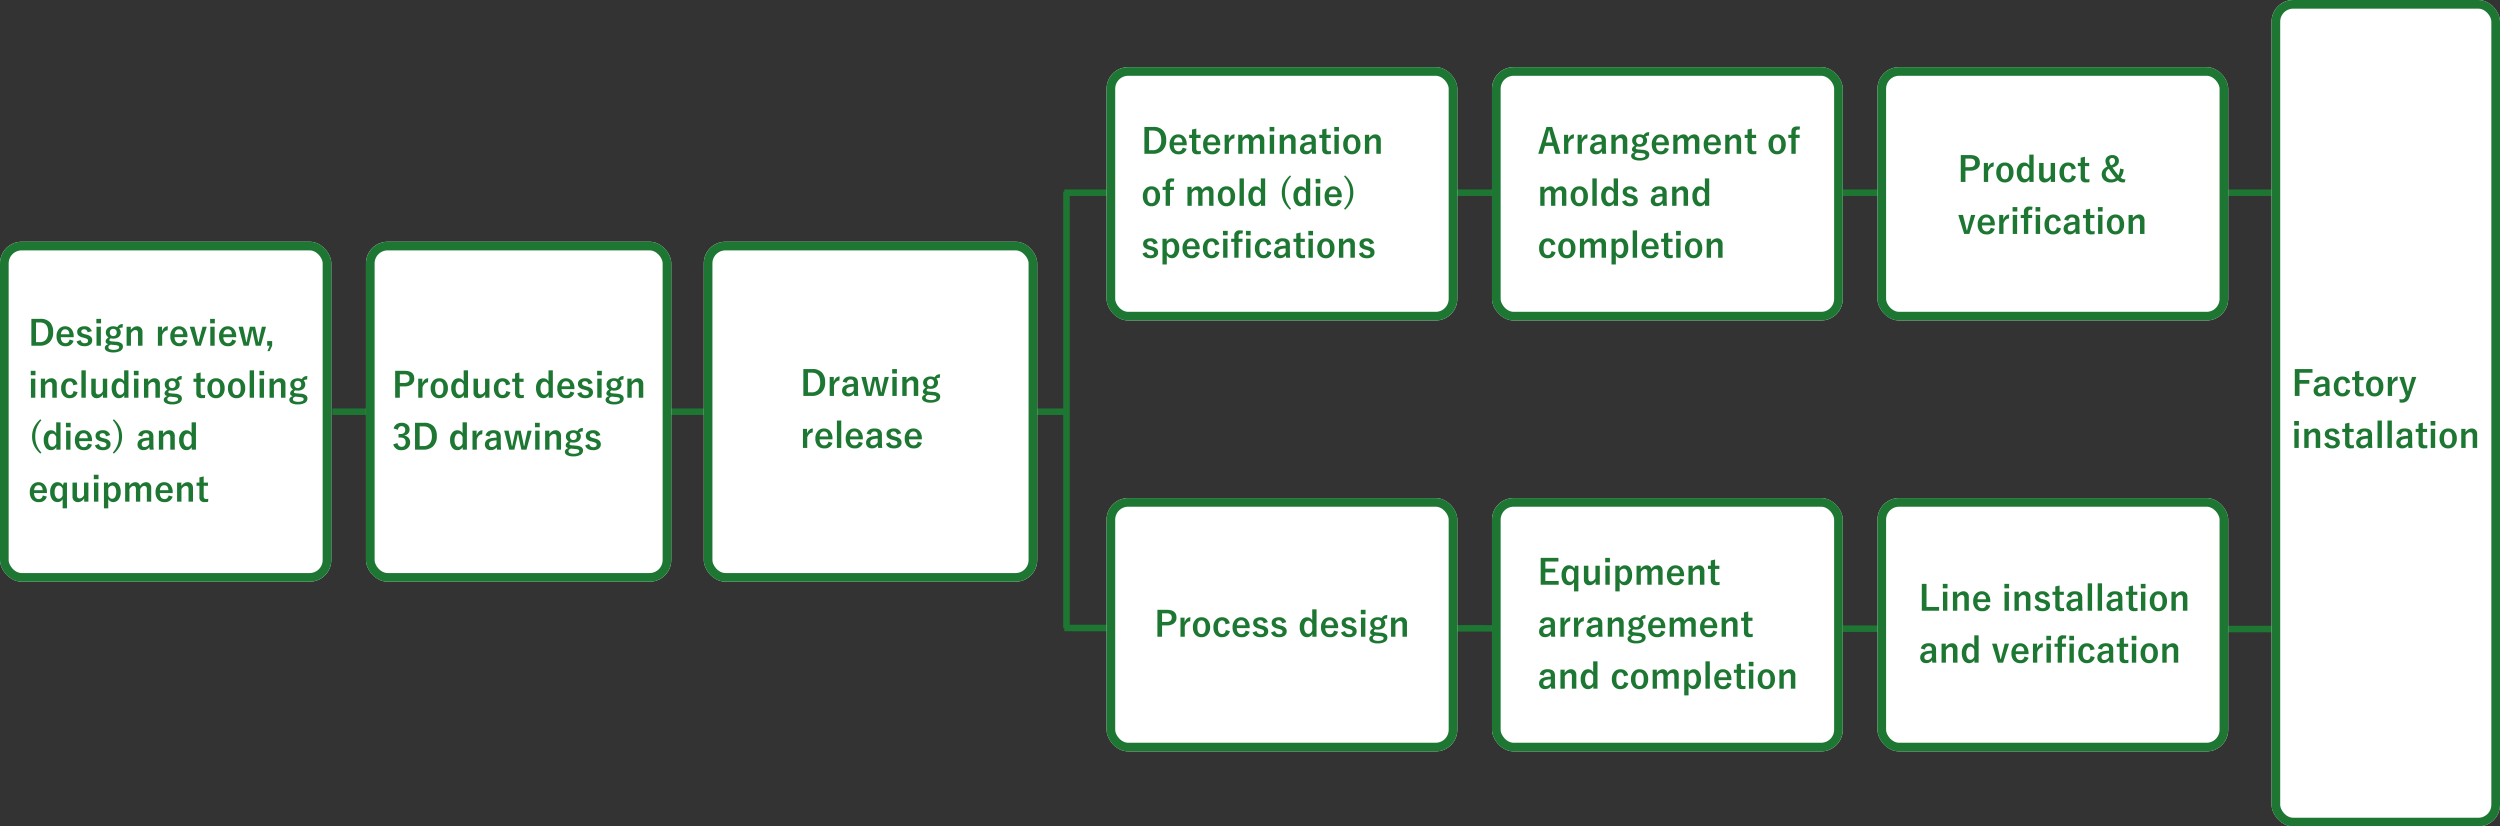
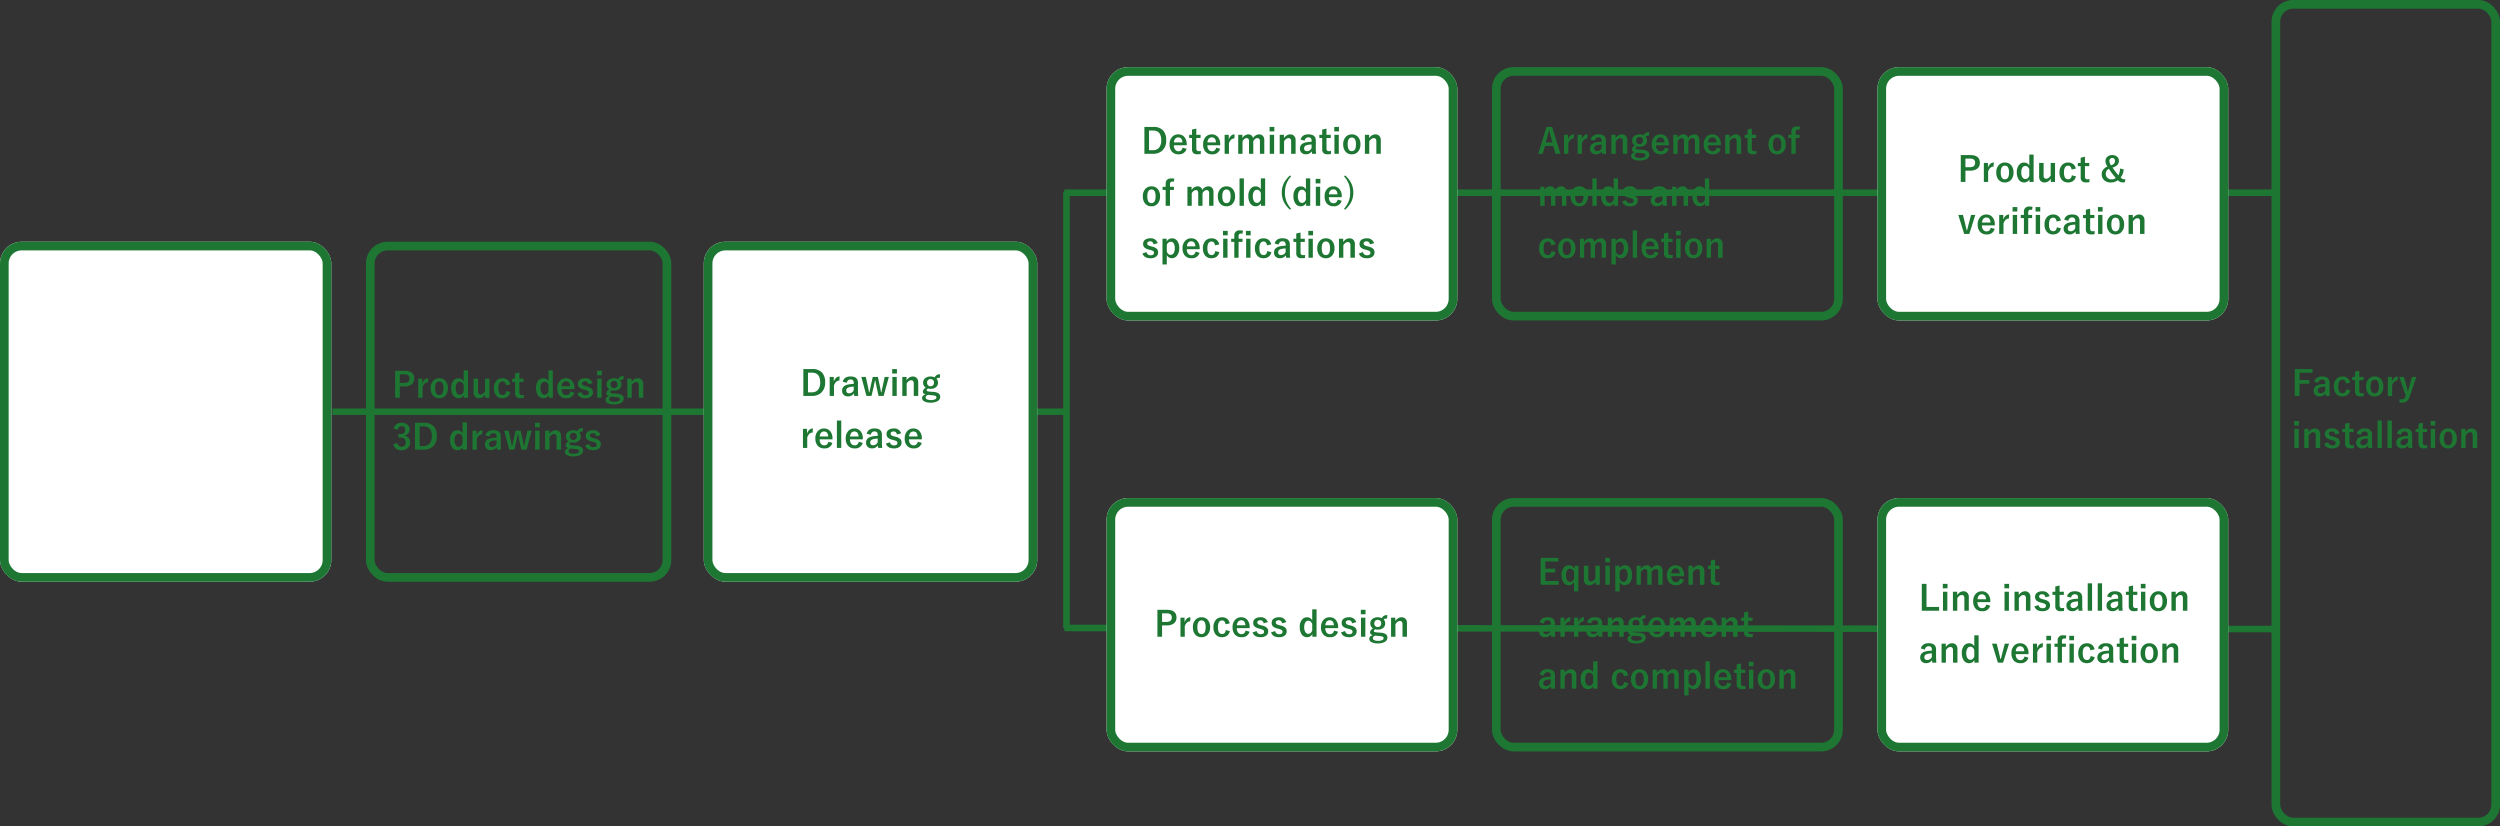
<svg xmlns="http://www.w3.org/2000/svg" width="1154.5" height="381.629" viewBox="0 0 1154.5 381.629">
  <rect x="0" y="0" width="1154.5" height="381.629" fill="#333333" stroke="none" />
  <g id="グループ_11365" data-name="グループ 11365" transform="translate(-214 -542)">
    <g id="長方形_23621" data-name="長方形 23621" transform="translate(214 653.629)" fill="#fff" stroke="#1d7733" stroke-width="4">
      <rect width="153" height="157" rx="10" stroke="none" />
      <rect x="2" y="2" width="149" height="153" rx="8" fill="none" />
    </g>
    <line id="線_11412" data-name="線 11412" x2="338" transform="translate(367.5 732.129)" fill="none" stroke="#1d7733" stroke-width="3" />
    <path id="パス_8590" data-name="パス 8590" d="M48.888,0h560.26" transform="translate(656.612 631)" fill="none" stroke="#1d7733" stroke-width="3" />
    <line id="線_11415" data-name="線 11415" x2="560" y2="0.5" transform="translate(705.5 832)" fill="none" stroke="#1d7733" stroke-width="3" />
    <g id="長方形_23623" data-name="長方形 23623" transform="translate(383 653.629)" fill="#fff" stroke="#1d7733" stroke-width="4">
-       <rect width="141" height="157" rx="10" stroke="none" />
      <rect x="2" y="2" width="137" height="153" rx="8" fill="none" />
    </g>
    <g id="長方形_23624" data-name="長方形 23624" transform="translate(539 653.629)" fill="#fff" stroke="#1d7733" stroke-width="4">
      <rect width="154" height="157" rx="10" stroke="none" />
      <rect x="2" y="2" width="150" height="153" rx="8" fill="none" />
    </g>
    <g id="長方形_24082" data-name="長方形 24082" transform="translate(1263 542)" fill="#fff" stroke="#1d7733" stroke-width="4">
-       <rect width="105.5" height="381.629" rx="10" stroke="none" />
      <rect x="2" y="2" width="101.5" height="377.629" rx="8" fill="none" />
    </g>
    <line id="線_11414" data-name="線 11414" y2="201.629" transform="translate(706.5 630.5)" fill="none" stroke="#1d7733" stroke-width="3" />
    <g id="長方形_23625" data-name="長方形 23625" transform="translate(725 573)" fill="#fff" stroke="#1d7733" stroke-width="4">
      <rect width="162" height="117" rx="10" stroke="none" />
      <rect x="2" y="2" width="158" height="113" rx="8" fill="none" />
    </g>
    <g id="長方形_24079" data-name="長方形 24079" transform="translate(725 772)" fill="#fff" stroke="#1d7733" stroke-width="4">
      <rect width="162" height="117" rx="10" stroke="none" />
      <rect x="2" y="2" width="158" height="113" rx="8" fill="none" />
    </g>
    <g id="長方形_24077" data-name="長方形 24077" transform="translate(903 573)" fill="#fff" stroke="#1d7733" stroke-width="4">
-       <rect width="162" height="117" rx="10" stroke="none" />
      <rect x="2" y="2" width="158" height="113" rx="8" fill="none" />
    </g>
    <g id="長方形_24080" data-name="長方形 24080" transform="translate(903 772)" fill="#fff" stroke="#1d7733" stroke-width="4">
-       <rect width="162" height="117" rx="10" stroke="none" />
      <rect x="2" y="2" width="158" height="113" rx="8" fill="none" />
    </g>
    <g id="長方形_24078" data-name="長方形 24078" transform="translate(1081 573)" fill="#fff" stroke="#1d7733" stroke-width="4">
      <rect width="162" height="117" rx="10" stroke="none" />
      <rect x="2" y="2" width="158" height="113" rx="8" fill="none" />
    </g>
    <g id="長方形_24081" data-name="長方形 24081" transform="translate(1081 772)" fill="#fff" stroke="#1d7733" stroke-width="4">
      <rect width="162" height="117" rx="10" stroke="none" />
      <rect x="2" y="2" width="158" height="113" rx="8" fill="none" />
    </g>
-     <path id="パス_8598" data-name="パス 8598" d="M1.484-12.383H5.641a5.748,5.748,0,0,1,4.539,1.7,6.485,6.485,0,0,1,1.367,4.422A6.118,6.118,0,0,1,9.625-1.344,6.335,6.335,0,0,1,5.352.031H1.484Zm2.141,1.664v9.086H5.3A3.629,3.629,0,0,0,8.32-2.883a5.246,5.246,0,0,0,.938-3.359q0-4.477-3.844-4.477Zm17.4,6.8H15.086a3.226,3.226,0,0,0,.641,2.109,1.96,1.96,0,0,0,1.57.664q1.414,0,1.852-1.672l1.828.531a3.505,3.505,0,0,1-3.7,2.547,3.859,3.859,0,0,1-3.2-1.359,4.945,4.945,0,0,1-.961-3.2,4.83,4.83,0,0,1,1.25-3.547A3.661,3.661,0,0,1,17.1-8.945a3.556,3.556,0,0,1,2.938,1.352,5.052,5.052,0,0,1,.984,3.258ZM19.055-5.25q-.148-2.3-1.922-2.3a1.762,1.762,0,0,0-1.492.7,2.955,2.955,0,0,0-.523,1.6ZM29.391-6.7l-1.906.547Q27.156-7.57,25.922-7.57a1.622,1.622,0,0,0-1.055.313.77.77,0,0,0-.32.633A.984.984,0,0,0,24.9-5.8a3.74,3.74,0,0,0,1.211.484l.734.2a4.535,4.535,0,0,1,2.2,1.086,2.272,2.272,0,0,1,.531,1.586A2.349,2.349,0,0,1,28.563-.414a4.273,4.273,0,0,1-2.547.672q-2.867,0-3.664-2.2l1.875-.656a1.786,1.786,0,0,0,1.836,1.477q1.6,0,1.6-1.133a.925.925,0,0,0-.375-.82,5.64,5.64,0,0,0-1.32-.5l-.734-.2a4.14,4.14,0,0,1-2.086-1.062,2.407,2.407,0,0,1-.492-1.609,2.177,2.177,0,0,1,.961-1.867,3.926,3.926,0,0,1,2.336-.633A3.237,3.237,0,0,1,29.391-6.7Zm4.2-2.047V.031H31.57V-8.75Zm.086-3.633v2.063h-2.18v-2.062ZM43.734-9.969l-.125,1.617a3.415,3.415,0,0,0-1.023.117,1.638,1.638,0,0,0-.547.336,2.442,2.442,0,0,1,.719,1.758,2.585,2.585,0,0,1-1.094,2.227,3.905,3.905,0,0,1-2.359.672,4.223,4.223,0,0,1-1.141-.148q-.641.32-.641.766a.46.46,0,0,0,.266.445,2.973,2.973,0,0,0,.953.2l1.984.164a4.371,4.371,0,0,1,2.477.813A1.9,1.9,0,0,1,43.766.453a2.236,2.236,0,0,1-1.289,2.008,6.356,6.356,0,0,1-3.125.664,5.813,5.813,0,0,1-3.062-.664A1.684,1.684,0,0,1,35.4.992q0-1.125,1.617-1.711-1.234-.273-1.234-1.266,0-.977,1.344-1.82a2.584,2.584,0,0,1-1.25-2.32,2.49,2.49,0,0,1,1.094-2.141,3.881,3.881,0,0,1,2.352-.68,3.877,3.877,0,0,1,1.867.422A2.687,2.687,0,0,1,42.281-9.68,3.147,3.147,0,0,1,43.734-9.969ZM39.313-7.758a1.56,1.56,0,0,0-1.2.484,1.6,1.6,0,0,0-.4,1.117,1.723,1.723,0,0,0,.508,1.344,1.554,1.554,0,0,0,1.086.383,1.527,1.527,0,0,0,1.2-.492,1.8,1.8,0,0,0,.4-1.219,1.566,1.566,0,0,0-.523-1.25A1.6,1.6,0,0,0,39.313-7.758ZM38.227-.477q-1.18.375-1.18,1.2a1.033,1.033,0,0,0,.75.938,4.178,4.178,0,0,0,1.664.281,4.167,4.167,0,0,0,2.008-.391.9.9,0,0,0,.555-.773.776.776,0,0,0-.359-.719,3.382,3.382,0,0,0-1.258-.3ZM47.414-8.75v1.539a4.191,4.191,0,0,1,1.375-1.32A3.005,3.005,0,0,1,50.3-8.945a2.379,2.379,0,0,1,1.883.781A2.7,2.7,0,0,1,52.8-6.3V.031H50.742V-5.742q0-1.477-1.219-1.477a1.919,1.919,0,0,0-1.156.453,3.735,3.735,0,0,0-.891,1.039V.031H45.461V-8.75Zm17.109-.2-.133,1.891q-1.68,0-2.492,2.227V.031H59.914V-8.75H61.8v2.156Q62.656-8.945,64.523-8.945Zm9.039,5.023H67.625a3.226,3.226,0,0,0,.641,2.109,1.96,1.96,0,0,0,1.57.664q1.414,0,1.852-1.672l1.828.531a3.505,3.505,0,0,1-3.7,2.547,3.859,3.859,0,0,1-3.2-1.359,4.945,4.945,0,0,1-.961-3.2,4.83,4.83,0,0,1,1.25-3.547,3.661,3.661,0,0,1,2.734-1.094,3.556,3.556,0,0,1,2.938,1.352,5.052,5.052,0,0,1,.984,3.258ZM71.594-5.25q-.148-2.3-1.922-2.3a1.762,1.762,0,0,0-1.492.7,2.955,2.955,0,0,0-.523,1.6Zm10.9-3.5L79.734.031H77.352L74.633-8.75h2.156L77.7-5.086q.18.711.43,1.813.273,1.188.375,1.609H78.7q.141-.531.461-1.836.25-1,.422-1.633l.945-3.617Zm3.633,0V.031H84.109V-8.75Zm.086-3.633v2.063h-2.18v-2.062Zm9.867,8.461H90.141a3.226,3.226,0,0,0,.641,2.109,1.96,1.96,0,0,0,1.57.664q1.414,0,1.852-1.672l1.828.531a3.505,3.505,0,0,1-3.7,2.547,3.859,3.859,0,0,1-3.2-1.359,4.945,4.945,0,0,1-.961-3.2,4.83,4.83,0,0,1,1.25-3.547,3.661,3.661,0,0,1,2.734-1.094,3.556,3.556,0,0,1,2.938,1.352,5.052,5.052,0,0,1,.984,3.258ZM94.109-5.25q-.148-2.3-1.922-2.3a1.762,1.762,0,0,0-1.492.7,2.955,2.955,0,0,0-.523,1.6Zm15.742-3.5L107.438.031H105.1l-.883-3.937q-.062-.3-.625-3.18h-.187q-.359,1.938-.641,3.2l-.93,3.922H99.5L97.148-8.75h2.063l.836,3.852q.125.6.359,1.773.2,1.016.3,1.461h.172q.1-.43.352-1.7.2-.969.32-1.5l.867-3.891h2.367l.828,3.891q.414,1.875.625,3.2h.2q.07-.328.336-1.687.18-.914.32-1.531l.844-3.867Zm2.828,6.625V.039l-1.2,2.492h-.992L111.563.039h-1.172V-2.125ZM3.3,15.25v8.781H1.281V15.25Zm.086-3.633V13.68H1.2V11.617ZM7.828,15.25v1.539A4.191,4.191,0,0,1,9.2,15.469a3.005,3.005,0,0,1,1.508-.414,2.379,2.379,0,0,1,1.883.781,2.7,2.7,0,0,1,.625,1.859v6.336H11.156V18.258q0-1.477-1.219-1.477a1.919,1.919,0,0,0-1.156.453,3.735,3.735,0,0,0-.891,1.039v5.758H5.875V15.25Zm14.945,2.609L20.82,18.3q-.281-1.781-1.555-1.781-1.969,0-1.969,3.125,0,3.141,1.969,3.141,1.391,0,1.68-1.844l1.875.516a3.494,3.494,0,0,1-1.383,2.172,3.791,3.791,0,0,1-2.219.625,3.638,3.638,0,0,1-3.062-1.375,5.132,5.132,0,0,1-.922-3.2,4.859,4.859,0,0,1,1.219-3.539,3.681,3.681,0,0,1,2.766-1.086,3.6,3.6,0,0,1,2.461.828A3.536,3.536,0,0,1,22.773,17.859Zm3.836-6.469V24.031H24.594V11.391ZM36.5,15.25v8.781H34.547V22.516a3.628,3.628,0,0,1-1.32,1.328,3.019,3.019,0,0,1-1.531.414,2.479,2.479,0,0,1-1.891-.734,2.617,2.617,0,0,1-.648-1.859V15.25h2.063v5.836q0,1.445,1.234,1.445a1.942,1.942,0,0,0,1.2-.484,3.121,3.121,0,0,0,.828-1.023V15.25Zm9.82-3.859V24.031H44.383V22.813a2.7,2.7,0,0,1-2.461,1.445A2.893,2.893,0,0,1,39.414,22.9a5.777,5.777,0,0,1-.852-3.3,5.1,5.1,0,0,1,1.109-3.539,2.893,2.893,0,0,1,2.25-.992,2.623,2.623,0,0,1,2.4,1.4V11.391Zm-2,6.758q-.609-1.508-1.82-1.508a1.558,1.558,0,0,0-1.383.82,4.09,4.09,0,0,0-.492,2.172,3.877,3.877,0,0,0,.633,2.422,1.569,1.569,0,0,0,1.289.633q1.141,0,1.773-1.469Zm6.594-2.9v8.781H48.9V15.25ZM51,11.617V13.68H48.82V11.617Zm4.445,3.633v1.539a4.191,4.191,0,0,1,1.375-1.32,3.005,3.005,0,0,1,1.508-.414,2.379,2.379,0,0,1,1.883.781,2.7,2.7,0,0,1,.625,1.859v6.336H58.773V18.258q0-1.477-1.219-1.477a1.919,1.919,0,0,0-1.156.453,3.735,3.735,0,0,0-.891,1.039v5.758H53.492V15.25Zm15.508-1.219-.125,1.617a3.415,3.415,0,0,0-1.023.117,1.638,1.638,0,0,0-.547.336,2.442,2.442,0,0,1,.719,1.758,2.585,2.585,0,0,1-1.094,2.227,3.905,3.905,0,0,1-2.359.672,4.223,4.223,0,0,1-1.141-.148q-.641.32-.641.766a.46.46,0,0,0,.266.445,2.973,2.973,0,0,0,.953.2l1.984.164a4.371,4.371,0,0,1,2.477.813,1.9,1.9,0,0,1,.563,1.461A2.236,2.236,0,0,1,69.7,26.461a6.356,6.356,0,0,1-3.125.664,5.813,5.813,0,0,1-3.062-.664,1.684,1.684,0,0,1-.891-1.469q0-1.125,1.617-1.711Q63,23.008,63,22.016q0-.977,1.344-1.82a2.584,2.584,0,0,1-1.25-2.32,2.49,2.49,0,0,1,1.094-2.141,4.379,4.379,0,0,1,4.219-.258A2.687,2.687,0,0,1,69.5,14.32,3.147,3.147,0,0,1,70.953,14.031Zm-4.422,2.211a1.56,1.56,0,0,0-1.2.484,1.6,1.6,0,0,0-.4,1.117,1.723,1.723,0,0,0,.508,1.344,1.554,1.554,0,0,0,1.086.383,1.527,1.527,0,0,0,1.2-.492,1.8,1.8,0,0,0,.4-1.219,1.566,1.566,0,0,0-.523-1.25A1.6,1.6,0,0,0,66.531,16.242Zm-1.086,7.281q-1.18.375-1.18,1.2a1.033,1.033,0,0,0,.75.938,5.22,5.22,0,0,0,3.672-.109.9.9,0,0,0,.555-.773.776.776,0,0,0-.359-.719,3.382,3.382,0,0,0-1.258-.3Zm14.2-11.141V15.25h1.969v1.469H79.641v4.82q0,1.266,1.086,1.266a4.564,4.564,0,0,0,1.023-.1l-.078,1.438a10.539,10.539,0,0,1-1.57.1A2.5,2.5,0,0,1,78.18,23.6a2.43,2.43,0,0,1-.523-1.7V16.719H76.344V15.25h1.313V12.836Zm7.133,2.672a3.611,3.611,0,0,1,3.008,1.383,5.031,5.031,0,0,1,.961,3.2,4.855,4.855,0,0,1-1.234,3.539,3.678,3.678,0,0,1-2.75,1.086,3.606,3.606,0,0,1-3.016-1.383,5.04,5.04,0,0,1-.953-3.2,4.854,4.854,0,0,1,1.242-3.539A3.684,3.684,0,0,1,86.773,15.055Zm0,1.453q-1.922,0-1.922,3.141,0,3.156,1.906,3.156,1.922,0,1.922-3.156Q88.68,16.508,86.773,16.508Zm9.484-1.453a3.611,3.611,0,0,1,3.008,1.383,5.031,5.031,0,0,1,.961,3.2,4.855,4.855,0,0,1-1.234,3.539,3.678,3.678,0,0,1-2.75,1.086,3.606,3.606,0,0,1-3.016-1.383,5.04,5.04,0,0,1-.953-3.2,4.854,4.854,0,0,1,1.242-3.539A3.684,3.684,0,0,1,96.258,15.055Zm0,1.453q-1.922,0-1.922,3.141,0,3.156,1.906,3.156,1.922,0,1.922-3.156Q98.164,16.508,96.258,16.508Zm8.047-5.117V24.031h-2.016V11.391ZM108.9,15.25v8.781h-2.016V15.25Zm.086-3.633V13.68H106.8V11.617Zm4.445,3.633v1.539a4.191,4.191,0,0,1,1.375-1.32,3.005,3.005,0,0,1,1.508-.414,2.379,2.379,0,0,1,1.883.781,2.7,2.7,0,0,1,.625,1.859v6.336h-2.062V18.258q0-1.477-1.219-1.477a1.919,1.919,0,0,0-1.156.453,3.735,3.735,0,0,0-.891,1.039v5.758h-2.016V15.25Zm15.508-1.219-.125,1.617a3.415,3.415,0,0,0-1.023.117,1.638,1.638,0,0,0-.547.336,2.442,2.442,0,0,1,.719,1.758,2.585,2.585,0,0,1-1.094,2.227,3.905,3.905,0,0,1-2.359.672,4.223,4.223,0,0,1-1.141-.148q-.641.32-.641.766a.46.46,0,0,0,.266.445,2.973,2.973,0,0,0,.953.2l1.984.164a4.371,4.371,0,0,1,2.477.813,1.9,1.9,0,0,1,.563,1.461,2.236,2.236,0,0,1-1.289,2.008,6.356,6.356,0,0,1-3.125.664,5.813,5.813,0,0,1-3.062-.664,1.684,1.684,0,0,1-.891-1.469q0-1.125,1.617-1.711-1.234-.273-1.234-1.266,0-.977,1.344-1.82a2.584,2.584,0,0,1-1.25-2.32,2.49,2.49,0,0,1,1.094-2.141,4.379,4.379,0,0,1,4.219-.258,2.687,2.687,0,0,1,1.094-1.156A3.147,3.147,0,0,1,128.938,14.031Zm-4.422,2.211a1.56,1.56,0,0,0-1.2.484,1.6,1.6,0,0,0-.4,1.117,1.723,1.723,0,0,0,.508,1.344,1.554,1.554,0,0,0,1.086.383,1.527,1.527,0,0,0,1.2-.492,1.8,1.8,0,0,0,.4-1.219,1.566,1.566,0,0,0-.523-1.25A1.6,1.6,0,0,0,124.516,16.242Zm-1.086,7.281q-1.18.375-1.18,1.2a1.033,1.033,0,0,0,.75.938,5.22,5.22,0,0,0,3.672-.109.9.9,0,0,0,.555-.773.776.776,0,0,0-.359-.719,3.382,3.382,0,0,0-1.258-.3ZM6.109,34.445A11.281,11.281,0,0,0,3.82,38.273a11.4,11.4,0,0,0-.547,3.648A11.1,11.1,0,0,0,4,46.063a11.476,11.476,0,0,0,2.109,3.328l-.484.453A11.572,11.572,0,0,1,2.609,45.9a9.749,9.749,0,0,1-.789-3.977,9.641,9.641,0,0,1,1.039-4.484A12.47,12.47,0,0,1,5.625,34Zm8.844.945V48.031H13.016V46.813a2.7,2.7,0,0,1-2.461,1.445A2.893,2.893,0,0,1,8.047,46.9,5.777,5.777,0,0,1,7.2,43.6,5.1,5.1,0,0,1,8.3,40.063a2.893,2.893,0,0,1,2.25-.992,2.623,2.623,0,0,1,2.4,1.4V35.391Zm-2,6.758q-.609-1.508-1.82-1.508a1.558,1.558,0,0,0-1.383.82,4.09,4.09,0,0,0-.492,2.172,3.877,3.877,0,0,0,.633,2.422,1.569,1.569,0,0,0,1.289.633q1.141,0,1.773-1.469Zm6.594-2.9v8.781H17.531V39.25Zm.086-3.633V37.68h-2.18V35.617ZM29.5,44.078H23.563a3.226,3.226,0,0,0,.641,2.109,1.96,1.96,0,0,0,1.57.664q1.414,0,1.852-1.672l1.828.531a3.505,3.505,0,0,1-3.7,2.547,3.859,3.859,0,0,1-3.2-1.359,4.945,4.945,0,0,1-.961-3.2,4.83,4.83,0,0,1,1.25-3.547,3.661,3.661,0,0,1,2.734-1.094,3.556,3.556,0,0,1,2.938,1.352,5.052,5.052,0,0,1,.984,3.258ZM27.531,42.75q-.148-2.3-1.922-2.3a1.762,1.762,0,0,0-1.492.7,2.955,2.955,0,0,0-.523,1.6ZM37.867,41.3l-1.906.547Q35.633,40.43,34.4,40.43a1.622,1.622,0,0,0-1.055.313.77.77,0,0,0-.32.633.984.984,0,0,0,.352.828,3.74,3.74,0,0,0,1.211.484l.734.2a4.535,4.535,0,0,1,2.2,1.086,2.272,2.272,0,0,1,.531,1.586,2.349,2.349,0,0,1-1.008,2.031,4.273,4.273,0,0,1-2.547.672q-2.867,0-3.664-2.2l1.875-.656a1.786,1.786,0,0,0,1.836,1.477q1.6,0,1.6-1.133a.925.925,0,0,0-.375-.82,5.64,5.64,0,0,0-1.32-.5l-.734-.2a4.14,4.14,0,0,1-2.086-1.062,2.407,2.407,0,0,1-.492-1.609,2.177,2.177,0,0,1,.961-1.867,3.926,3.926,0,0,1,2.336-.633A3.237,3.237,0,0,1,37.867,41.3ZM39.578,34a11.79,11.79,0,0,1,3.008,3.961,10.335,10.335,0,0,1-.242,8.461,12.23,12.23,0,0,1-2.766,3.422l-.492-.453a11.135,11.135,0,0,0,2.289-3.82,11.353,11.353,0,0,0,.547-3.648,11.166,11.166,0,0,0-.719-4.141,11.446,11.446,0,0,0-2.117-3.336ZM50.8,41.461q.68-2.422,3.633-2.422,3.406,0,3.406,2.914v3.484a24.482,24.482,0,0,0,.141,2.594H56.125q-.086-.492-.148-1.148a3.155,3.155,0,0,1-2.766,1.359,2.66,2.66,0,0,1-2.047-.8,2.55,2.55,0,0,1-.656-1.812q0-2.344,2.867-2.9a16.354,16.354,0,0,1,2.508-.25v-.5a1.593,1.593,0,0,0-.414-1.242,1.659,1.659,0,0,0-1.109-.312,1.561,1.561,0,0,0-1.141.445,1.981,1.981,0,0,0-.539,1.094Zm5.086,2.266a9.893,9.893,0,0,0-2.016.258q-1.437.344-1.437,1.492,0,1.328,1.406,1.328a2.3,2.3,0,0,0,2.047-1.445ZM62.32,39.25v1.539a4.191,4.191,0,0,1,1.375-1.32,3.005,3.005,0,0,1,1.508-.414,2.379,2.379,0,0,1,1.883.781,2.7,2.7,0,0,1,.625,1.859v6.336H65.648V42.258q0-1.477-1.219-1.477a1.919,1.919,0,0,0-1.156.453,3.735,3.735,0,0,0-.891,1.039v5.758H60.367V39.25Zm15.164-3.859V48.031H75.547V46.813a2.7,2.7,0,0,1-2.461,1.445A2.893,2.893,0,0,1,70.578,46.9a5.777,5.777,0,0,1-.852-3.3,5.1,5.1,0,0,1,1.109-3.539,2.893,2.893,0,0,1,2.25-.992,2.623,2.623,0,0,1,2.4,1.4V35.391Zm-2,6.758q-.609-1.508-1.82-1.508a1.558,1.558,0,0,0-1.383.82,4.09,4.09,0,0,0-.492,2.172,3.877,3.877,0,0,0,.633,2.422,1.569,1.569,0,0,0,1.289.633q1.141,0,1.773-1.469ZM8.672,68.078H2.734a3.226,3.226,0,0,0,.641,2.109,1.96,1.96,0,0,0,1.57.664q1.414,0,1.852-1.672l1.828.531a3.505,3.505,0,0,1-3.7,2.547,3.859,3.859,0,0,1-3.2-1.359,4.945,4.945,0,0,1-.961-3.2,4.83,4.83,0,0,1,1.25-3.547A3.661,3.661,0,0,1,4.75,63.055a3.556,3.556,0,0,1,2.938,1.352,5.052,5.052,0,0,1,.984,3.258ZM6.7,66.75q-.148-2.3-1.922-2.3a1.762,1.762,0,0,0-1.492.7,2.955,2.955,0,0,0-.523,1.6Zm11.227-3.5V75.117h-2V70.852a2.6,2.6,0,0,1-2.383,1.391A2.9,2.9,0,0,1,11.023,70.9a5.731,5.731,0,0,1-.852-3.3,5.139,5.139,0,0,1,1.1-3.547,2.892,2.892,0,0,1,2.258-1,2.712,2.712,0,0,1,2.523,1.508l.406-1.312Zm-2,2.859q-.617-1.484-1.82-1.484a1.549,1.549,0,0,0-1.383.813,4.142,4.142,0,0,0-.492,2.2,3.842,3.842,0,0,0,.641,2.422,1.591,1.591,0,0,0,1.3.633q1.125,0,1.758-1.469ZM27.82,63.25v8.781H25.867V70.516a3.628,3.628,0,0,1-1.32,1.328,3.019,3.019,0,0,1-1.531.414,2.479,2.479,0,0,1-1.891-.734,2.617,2.617,0,0,1-.648-1.859V63.25h2.063v5.836q0,1.445,1.234,1.445a1.942,1.942,0,0,0,1.2-.484,3.121,3.121,0,0,0,.828-1.023V63.25Zm4.594,0v8.781H30.4V63.25Zm.086-3.633V61.68H30.32V59.617Zm4.43,3.633v1.3a2.779,2.779,0,0,1,2.461-1.492A2.9,2.9,0,0,1,41.9,64.344a5.59,5.59,0,0,1,.836,3.242A5.246,5.246,0,0,1,41.594,71.2a2.951,2.951,0,0,1-2.3,1.047,2.508,2.508,0,0,1-2.3-1.445v4.32h-2V63.25Zm.063,2.859v3.109q.633,1.469,1.773,1.469a1.577,1.577,0,0,0,1.414-.836,4.221,4.221,0,0,0,.492-2.219,3.981,3.981,0,0,0-.586-2.391,1.434,1.434,0,0,0-1.2-.617A2.061,2.061,0,0,0,36.992,66.109Zm9.727-2.859v1.539a3.26,3.26,0,0,1,2.766-1.734,2.176,2.176,0,0,1,1.508.531,2.225,2.225,0,0,1,.656,1.188,3.287,3.287,0,0,1,2.781-1.719,2.226,2.226,0,0,1,1.813.781,2.791,2.791,0,0,1,.586,1.859v6.336H54.813V66.258q0-1.477-1.219-1.477a1.659,1.659,0,0,0-1.086.469,3.088,3.088,0,0,0-.75,1.023v5.758H49.773V66.258q0-1.477-1.086-1.477a1.74,1.74,0,0,0-1.109.461,3.18,3.18,0,0,0-.8,1.031v5.758H44.8V63.25ZM66.75,68.078H60.813a3.226,3.226,0,0,0,.641,2.109,1.96,1.96,0,0,0,1.57.664q1.414,0,1.852-1.672l1.828.531A3.505,3.505,0,0,1,63,72.258,3.859,3.859,0,0,1,59.8,70.9a4.945,4.945,0,0,1-.961-3.2,4.83,4.83,0,0,1,1.25-3.547,3.661,3.661,0,0,1,2.734-1.094,3.556,3.556,0,0,1,2.938,1.352,5.052,5.052,0,0,1,.984,3.258ZM64.781,66.75q-.148-2.3-1.922-2.3a1.762,1.762,0,0,0-1.492.7,2.955,2.955,0,0,0-.523,1.6Zm5.953-3.5v1.539a4.191,4.191,0,0,1,1.375-1.32,3.005,3.005,0,0,1,1.508-.414,2.379,2.379,0,0,1,1.883.781,2.7,2.7,0,0,1,.625,1.859v6.336H74.063V66.258q0-1.477-1.219-1.477a1.919,1.919,0,0,0-1.156.453,3.735,3.735,0,0,0-.891,1.039v5.758H68.781V63.25ZM81.07,60.383V63.25h1.969v1.469H81.07v4.82q0,1.266,1.086,1.266a4.564,4.564,0,0,0,1.023-.1L83.1,72.141a10.539,10.539,0,0,1-1.57.1,2.5,2.5,0,0,1-1.922-.641,2.43,2.43,0,0,1-.523-1.7V64.719H77.773V63.25h1.313V60.836Z" transform="translate(227 701.629)" fill="#1d7733" />
    <path id="パス_8601" data-name="パス 8601" d="M1.484-12.383H5.641a5.748,5.748,0,0,1,4.539,1.7,6.485,6.485,0,0,1,1.367,4.422A6.118,6.118,0,0,1,9.625-1.344,6.335,6.335,0,0,1,5.352.031H1.484Zm2.141,1.664v9.086H5.3A3.629,3.629,0,0,0,8.32-2.883a5.246,5.246,0,0,0,.938-3.359q0-4.477-3.844-4.477Zm17.4,6.8H15.086a3.226,3.226,0,0,0,.641,2.109,1.96,1.96,0,0,0,1.57.664q1.414,0,1.852-1.672l1.828.531a3.505,3.505,0,0,1-3.7,2.547,3.859,3.859,0,0,1-3.2-1.359,4.945,4.945,0,0,1-.961-3.2,4.83,4.83,0,0,1,1.25-3.547A3.661,3.661,0,0,1,17.1-8.945a3.556,3.556,0,0,1,2.938,1.352,5.052,5.052,0,0,1,.984,3.258ZM19.055-5.25q-.148-2.3-1.922-2.3a1.762,1.762,0,0,0-1.492.7,2.955,2.955,0,0,0-.523,1.6Zm6.4-6.367V-8.75h1.969v1.469H25.453v4.82q0,1.266,1.086,1.266a4.564,4.564,0,0,0,1.023-.1L27.484.141a10.539,10.539,0,0,1-1.57.1A2.5,2.5,0,0,1,23.992-.4a2.43,2.43,0,0,1-.523-1.7V-7.281H22.156V-8.75h1.313v-2.414Zm11.055,7.7H30.57a3.226,3.226,0,0,0,.641,2.109,1.96,1.96,0,0,0,1.57.664q1.414,0,1.852-1.672l1.828.531a3.505,3.505,0,0,1-3.7,2.547,3.859,3.859,0,0,1-3.2-1.359A4.945,4.945,0,0,1,28.6-4.3a4.83,4.83,0,0,1,1.25-3.547,3.661,3.661,0,0,1,2.734-1.094,3.556,3.556,0,0,1,2.938,1.352,5.052,5.052,0,0,1,.984,3.258ZM34.539-5.25q-.148-2.3-1.922-2.3a1.762,1.762,0,0,0-1.492.7,2.955,2.955,0,0,0-.523,1.6Zm8.609-3.7-.133,1.891q-1.68,0-2.492,2.227V.031H38.539V-8.75H40.43v2.156Q41.281-8.945,43.148-8.945Zm3.586.2v1.539A3.26,3.26,0,0,1,49.5-8.945a2.176,2.176,0,0,1,1.508.531,2.226,2.226,0,0,1,.656,1.188,3.287,3.287,0,0,1,2.781-1.719,2.225,2.225,0,0,1,1.813.781A2.791,2.791,0,0,1,56.844-6.3V.031H54.828V-5.742q0-1.477-1.219-1.477a1.659,1.659,0,0,0-1.086.469,3.088,3.088,0,0,0-.75,1.023V.031H49.789V-5.742q0-1.477-1.086-1.477a1.74,1.74,0,0,0-1.109.461,3.18,3.18,0,0,0-.8,1.031V.031H44.813V-8.75Zm14.656,0V.031H59.375V-8.75Zm.086-3.633v2.063H59.3v-2.062ZM65.922-8.75v1.539A4.191,4.191,0,0,1,67.3-8.531,3.005,3.005,0,0,1,68.8-8.945a2.379,2.379,0,0,1,1.883.781A2.7,2.7,0,0,1,71.313-6.3V.031H69.25V-5.742q0-1.477-1.219-1.477a1.919,1.919,0,0,0-1.156.453,3.735,3.735,0,0,0-.891,1.039V.031H63.969V-8.75ZM73.6-6.539q.68-2.422,3.633-2.422,3.406,0,3.406,2.914v3.484A24.482,24.482,0,0,0,80.781.031H78.93q-.086-.492-.148-1.148A3.155,3.155,0,0,1,76.016.242a2.66,2.66,0,0,1-2.047-.8,2.55,2.55,0,0,1-.656-1.812q0-2.344,2.867-2.9a16.355,16.355,0,0,1,2.508-.25v-.5a1.593,1.593,0,0,0-.414-1.242,1.659,1.659,0,0,0-1.109-.312,1.561,1.561,0,0,0-1.141.445,1.981,1.981,0,0,0-.539,1.094Zm5.086,2.266a9.893,9.893,0,0,0-2.016.258q-1.438.344-1.437,1.492,0,1.328,1.406,1.328a2.3,2.3,0,0,0,2.047-1.445Zm6.883-7.344V-8.75h1.969v1.469H85.57v4.82q0,1.266,1.086,1.266a4.564,4.564,0,0,0,1.023-.1L87.6.141a10.539,10.539,0,0,1-1.57.1A2.5,2.5,0,0,1,84.109-.4a2.43,2.43,0,0,1-.523-1.7V-7.281H82.273V-8.75h1.313v-2.414ZM91.25-8.75V.031H89.234V-8.75Zm.086-3.633v2.063h-2.18v-2.062Zm5.945,3.438a3.611,3.611,0,0,1,3.008,1.383,5.031,5.031,0,0,1,.961,3.2,4.855,4.855,0,0,1-1.234,3.539A3.678,3.678,0,0,1,97.266.258,3.606,3.606,0,0,1,94.25-1.125a5.04,5.04,0,0,1-.953-3.2,4.854,4.854,0,0,1,1.242-3.539A3.684,3.684,0,0,1,97.281-8.945Zm0,1.453q-1.922,0-1.922,3.141,0,3.156,1.906,3.156,1.922,0,1.922-3.156Q99.188-7.492,97.281-7.492Zm7.984-1.258v1.539a4.191,4.191,0,0,1,1.375-1.32,3.005,3.005,0,0,1,1.508-.414,2.379,2.379,0,0,1,1.883.781,2.7,2.7,0,0,1,.625,1.859V.031h-2.062V-5.742q0-1.477-1.219-1.477a1.919,1.919,0,0,0-1.156.453,3.735,3.735,0,0,0-.891,1.039V.031h-2.016V-8.75ZM4.75,15.055a3.611,3.611,0,0,1,3.008,1.383,5.031,5.031,0,0,1,.961,3.2,4.855,4.855,0,0,1-1.234,3.539,3.678,3.678,0,0,1-2.75,1.086,3.606,3.606,0,0,1-3.016-1.383,5.04,5.04,0,0,1-.953-3.2,4.854,4.854,0,0,1,1.242-3.539A3.684,3.684,0,0,1,4.75,15.055Zm0,1.453q-1.922,0-1.922,3.141,0,3.156,1.906,3.156,1.922,0,1.922-3.156Q6.656,16.508,4.75,16.508ZM15.3,11.492l-.227,1.438a6.279,6.279,0,0,0-.719-.07q-1.055,0-1.055,1.2V15.25h1.82V16.7H13.3v7.328h-2V16.7H9.883V15.25H11.3V13.938q0-2.547,2.625-2.547A9.613,9.613,0,0,1,15.3,11.492Zm7.977,3.758v1.539a3.26,3.26,0,0,1,2.766-1.734,2.176,2.176,0,0,1,1.508.531,2.226,2.226,0,0,1,.656,1.188,3.287,3.287,0,0,1,2.781-1.719,2.226,2.226,0,0,1,1.813.781,2.791,2.791,0,0,1,.586,1.859v6.336H31.375V18.258q0-1.477-1.219-1.477a1.659,1.659,0,0,0-1.086.469,3.088,3.088,0,0,0-.75,1.023v5.758H26.336V18.258q0-1.477-1.086-1.477a1.74,1.74,0,0,0-1.109.461,3.18,3.18,0,0,0-.8,1.031v5.758H21.359V15.25Zm16.109-.2A3.611,3.611,0,0,1,42.4,16.438a5.031,5.031,0,0,1,.961,3.2,4.855,4.855,0,0,1-1.234,3.539,3.678,3.678,0,0,1-2.75,1.086,3.606,3.606,0,0,1-3.016-1.383,5.04,5.04,0,0,1-.953-3.2,4.854,4.854,0,0,1,1.242-3.539A3.684,3.684,0,0,1,39.391,15.055Zm0,1.453q-1.922,0-1.922,3.141,0,3.156,1.906,3.156,1.922,0,1.922-3.156Q41.3,16.508,39.391,16.508Zm8.047-5.117V24.031H45.422V11.391Zm9.82,0V24.031H55.32V22.813a2.7,2.7,0,0,1-2.461,1.445A2.893,2.893,0,0,1,50.352,22.9a5.777,5.777,0,0,1-.852-3.3,5.1,5.1,0,0,1,1.109-3.539,2.893,2.893,0,0,1,2.25-.992,2.623,2.623,0,0,1,2.4,1.4V11.391Zm-2,6.758q-.609-1.508-1.82-1.508a1.558,1.558,0,0,0-1.383.82,4.09,4.09,0,0,0-.492,2.172,3.877,3.877,0,0,0,.633,2.422,1.569,1.569,0,0,0,1.289.633q1.141,0,1.773-1.469Zm13.969-7.7a11.281,11.281,0,0,0-2.289,3.828,11.4,11.4,0,0,0-.547,3.648,11.1,11.1,0,0,0,.727,4.141,11.476,11.476,0,0,0,2.109,3.328l-.484.453A11.572,11.572,0,0,1,65.727,21.9a9.749,9.749,0,0,1-.789-3.977,9.641,9.641,0,0,1,1.039-4.484A12.47,12.47,0,0,1,68.742,10Zm8.844.945V24.031H76.133V22.813a2.7,2.7,0,0,1-2.461,1.445A2.893,2.893,0,0,1,71.164,22.9a5.777,5.777,0,0,1-.852-3.3,5.1,5.1,0,0,1,1.109-3.539,2.893,2.893,0,0,1,2.25-.992,2.623,2.623,0,0,1,2.4,1.4V11.391Zm-2,6.758q-.609-1.508-1.82-1.508a1.558,1.558,0,0,0-1.383.82,4.09,4.09,0,0,0-.492,2.172,3.877,3.877,0,0,0,.633,2.422,1.569,1.569,0,0,0,1.289.633q1.141,0,1.773-1.469Zm6.594-2.9v8.781H80.648V15.25Zm.086-3.633V13.68H80.57V11.617Zm9.867,8.461H86.68a3.226,3.226,0,0,0,.641,2.109,1.96,1.96,0,0,0,1.57.664q1.414,0,1.852-1.672l1.828.531a3.505,3.505,0,0,1-3.7,2.547,3.859,3.859,0,0,1-3.2-1.359,4.945,4.945,0,0,1-.961-3.2,4.83,4.83,0,0,1,1.25-3.547A3.661,3.661,0,0,1,88.7,15.055a3.556,3.556,0,0,1,2.938,1.352,5.052,5.052,0,0,1,.984,3.258ZM90.648,18.75q-.148-2.3-1.922-2.3a1.762,1.762,0,0,0-1.492.7,2.955,2.955,0,0,0-.523,1.6ZM94.164,10a11.79,11.79,0,0,1,3.008,3.961,9.745,9.745,0,0,1,.789,3.961,9.7,9.7,0,0,1-1.031,4.5,12.23,12.23,0,0,1-2.766,3.422l-.492-.453a11.135,11.135,0,0,0,2.289-3.82,11.353,11.353,0,0,0,.547-3.648,11.166,11.166,0,0,0-.719-4.141,11.446,11.446,0,0,0-2.117-3.336ZM7.633,41.3l-1.906.547Q5.4,40.43,4.164,40.43a1.622,1.622,0,0,0-1.055.313.77.77,0,0,0-.32.633.984.984,0,0,0,.352.828,3.74,3.74,0,0,0,1.211.484l.734.2a4.535,4.535,0,0,1,2.2,1.086,2.272,2.272,0,0,1,.531,1.586A2.349,2.349,0,0,1,6.8,47.586a4.273,4.273,0,0,1-2.547.672q-2.867,0-3.664-2.2l1.875-.656A1.786,1.786,0,0,0,4.3,46.883q1.6,0,1.6-1.133a.925.925,0,0,0-.375-.82,5.64,5.64,0,0,0-1.32-.5l-.734-.2a4.14,4.14,0,0,1-2.086-1.062A2.407,2.407,0,0,1,.9,41.555a2.177,2.177,0,0,1,.961-1.867A3.926,3.926,0,0,1,4.2,39.055,3.237,3.237,0,0,1,7.633,41.3Zm4.133-2.047v1.3a2.779,2.779,0,0,1,2.461-1.492,2.9,2.9,0,0,1,2.508,1.289,5.59,5.59,0,0,1,.836,3.242A5.246,5.246,0,0,1,16.43,47.2a2.951,2.951,0,0,1-2.3,1.047,2.508,2.508,0,0,1-2.3-1.445v4.32h-2V39.25Zm.063,2.859v3.109q.633,1.469,1.773,1.469a1.577,1.577,0,0,0,1.414-.836,4.221,4.221,0,0,0,.492-2.219,3.981,3.981,0,0,0-.586-2.391,1.434,1.434,0,0,0-1.2-.617A2.061,2.061,0,0,0,11.828,42.109Zm15.18,1.969H21.07a3.226,3.226,0,0,0,.641,2.109,1.96,1.96,0,0,0,1.57.664q1.414,0,1.852-1.672l1.828.531a3.505,3.505,0,0,1-3.7,2.547,3.859,3.859,0,0,1-3.2-1.359,4.945,4.945,0,0,1-.961-3.2,4.83,4.83,0,0,1,1.25-3.547,3.661,3.661,0,0,1,2.734-1.094,3.556,3.556,0,0,1,2.938,1.352,5.052,5.052,0,0,1,.984,3.258ZM25.039,42.75q-.148-2.3-1.922-2.3a1.762,1.762,0,0,0-1.492.7,2.955,2.955,0,0,0-.523,1.6Zm11.008-.891-1.953.445q-.281-1.781-1.555-1.781-1.969,0-1.969,3.125,0,3.141,1.969,3.141,1.391,0,1.68-1.844l1.875.516a3.494,3.494,0,0,1-1.383,2.172,3.791,3.791,0,0,1-2.219.625,3.638,3.638,0,0,1-3.062-1.375,5.132,5.132,0,0,1-.922-3.2,4.859,4.859,0,0,1,1.219-3.539,3.681,3.681,0,0,1,2.766-1.086,3.6,3.6,0,0,1,2.461.828A3.536,3.536,0,0,1,36.047,41.859Zm3.82-2.609v8.781H37.852V39.25Zm.086-3.633V37.68h-2.18V35.617ZM47,35.492l-.242,1.438a5.53,5.53,0,0,0-.7-.07q-1.07,0-1.07,1.2V39.25H46.8V40.7h-1.82v7.328H43V40.7H41.547V39.25H43V37.938a2.272,2.272,0,0,1,2.594-2.547A9.825,9.825,0,0,1,47,35.492Zm3.477,3.758v8.781H48.461V39.25Zm.078-3.633V37.68h-2.18V35.617Zm9.508,6.242-1.953.445q-.281-1.781-1.555-1.781-1.969,0-1.969,3.125,0,3.141,1.969,3.141,1.391,0,1.68-1.844l1.875.516a3.494,3.494,0,0,1-1.383,2.172,3.791,3.791,0,0,1-2.219.625,3.638,3.638,0,0,1-3.062-1.375,5.132,5.132,0,0,1-.922-3.2,4.859,4.859,0,0,1,1.219-3.539,3.681,3.681,0,0,1,2.766-1.086,3.6,3.6,0,0,1,2.461.828A3.536,3.536,0,0,1,60.063,41.859Zm1.563-.4q.68-2.422,3.633-2.422,3.406,0,3.406,2.914v3.484a24.482,24.482,0,0,0,.141,2.594H66.953q-.086-.492-.148-1.148a3.155,3.155,0,0,1-2.766,1.359,2.66,2.66,0,0,1-2.047-.8,2.55,2.55,0,0,1-.656-1.812q0-2.344,2.867-2.9a16.355,16.355,0,0,1,2.508-.25v-.5a1.593,1.593,0,0,0-.414-1.242,1.659,1.659,0,0,0-1.109-.312,1.561,1.561,0,0,0-1.141.445,1.981,1.981,0,0,0-.539,1.094Zm5.086,2.266a9.893,9.893,0,0,0-2.016.258q-1.437.344-1.437,1.492,0,1.328,1.406,1.328a2.3,2.3,0,0,0,2.047-1.445Zm6.883-7.344V39.25h1.969v1.469H73.594v4.82q0,1.266,1.086,1.266a4.564,4.564,0,0,0,1.023-.1l-.078,1.438a10.54,10.54,0,0,1-1.57.1,2.5,2.5,0,0,1-1.922-.641,2.43,2.43,0,0,1-.523-1.7V40.719H70.3V39.25h1.313V36.836Zm5.68,2.867v8.781H77.258V39.25Zm.086-3.633V37.68H77.18V35.617ZM85.3,39.055a3.611,3.611,0,0,1,3.008,1.383,5.031,5.031,0,0,1,.961,3.2,4.855,4.855,0,0,1-1.234,3.539,3.678,3.678,0,0,1-2.75,1.086,3.606,3.606,0,0,1-3.016-1.383,5.04,5.04,0,0,1-.953-3.2,4.854,4.854,0,0,1,1.242-3.539A3.684,3.684,0,0,1,85.3,39.055Zm0,1.453q-1.922,0-1.922,3.141,0,3.156,1.906,3.156,1.922,0,1.922-3.156Q87.211,40.508,85.3,40.508Zm7.984-1.258v1.539a4.191,4.191,0,0,1,1.375-1.32,3.005,3.005,0,0,1,1.508-.414,2.379,2.379,0,0,1,1.883.781A2.7,2.7,0,0,1,98.68,41.7v6.336H96.617V42.258q0-1.477-1.219-1.477a1.919,1.919,0,0,0-1.156.453,3.735,3.735,0,0,0-.891,1.039v5.758H91.336V39.25ZM107.563,41.3l-1.906.547q-.328-1.414-1.562-1.414a1.622,1.622,0,0,0-1.055.313.77.77,0,0,0-.32.633.984.984,0,0,0,.352.828,3.74,3.74,0,0,0,1.211.484l.734.2a4.535,4.535,0,0,1,2.2,1.086,2.272,2.272,0,0,1,.531,1.586,2.349,2.349,0,0,1-1.008,2.031,4.273,4.273,0,0,1-2.547.672q-2.867,0-3.664-2.2l1.875-.656a1.786,1.786,0,0,0,1.836,1.477q1.6,0,1.6-1.133a.925.925,0,0,0-.375-.82,5.64,5.64,0,0,0-1.32-.5l-.734-.2a4.14,4.14,0,0,1-2.086-1.062,2.407,2.407,0,0,1-.492-1.609,2.177,2.177,0,0,1,.961-1.867,3.926,3.926,0,0,1,2.336-.633A3.237,3.237,0,0,1,107.563,41.3Z" transform="translate(741 613)" fill="#1d7733" />
    <path id="パス_8607" data-name="パス 8607" d="M1.484-12.383H5.867q4.43,0,4.43,3.555a3.239,3.239,0,0,1-1.32,2.8,5.484,5.484,0,0,1-3.242.844H3.641V.031H1.484Zm2.156,1.617V-6.8H5.672q2.445,0,2.445-2.016,0-1.953-2.367-1.953ZM16.75-8.945l-.133,1.891q-1.68,0-2.492,2.227V.031H12.141V-8.75h1.891v2.156Q14.883-8.945,16.75-8.945Zm5.117,0a3.611,3.611,0,0,1,3.008,1.383,5.031,5.031,0,0,1,.961,3.2A4.855,4.855,0,0,1,24.6-.828,3.678,3.678,0,0,1,21.852.258a3.606,3.606,0,0,1-3.016-1.383,5.04,5.04,0,0,1-.953-3.2,4.854,4.854,0,0,1,1.242-3.539A3.684,3.684,0,0,1,21.867-8.945Zm0,1.453q-1.922,0-1.922,3.141,0,3.156,1.906,3.156,1.922,0,1.922-3.156Q23.773-7.492,21.867-7.492ZM34.906-6.141,32.953-5.7Q32.672-7.477,31.4-7.477q-1.969,0-1.969,3.125,0,3.141,1.969,3.141,1.391,0,1.68-1.844l1.875.516A3.494,3.494,0,0,1,33.57-.367a3.791,3.791,0,0,1-2.219.625,3.638,3.638,0,0,1-3.062-1.375,5.132,5.132,0,0,1-.922-3.2,4.859,4.859,0,0,1,1.219-3.539,3.681,3.681,0,0,1,2.766-1.086,3.6,3.6,0,0,1,2.461.828A3.536,3.536,0,0,1,34.906-6.141Zm9.2,2.219H38.164A3.226,3.226,0,0,0,38.8-1.812a1.96,1.96,0,0,0,1.57.664q1.414,0,1.852-1.672l1.828.531a3.505,3.505,0,0,1-3.7,2.547,3.859,3.859,0,0,1-3.2-1.359A4.945,4.945,0,0,1,36.2-4.3a4.83,4.83,0,0,1,1.25-3.547A3.661,3.661,0,0,1,40.18-8.945a3.556,3.556,0,0,1,2.938,1.352A5.052,5.052,0,0,1,44.1-4.336ZM42.133-5.25q-.148-2.3-1.922-2.3a1.762,1.762,0,0,0-1.492.7,2.955,2.955,0,0,0-.523,1.6ZM52.469-6.7l-1.906.547Q50.234-7.57,49-7.57a1.622,1.622,0,0,0-1.055.313.77.77,0,0,0-.32.633.984.984,0,0,0,.352.828,3.74,3.74,0,0,0,1.211.484l.734.2a4.535,4.535,0,0,1,2.2,1.086,2.272,2.272,0,0,1,.531,1.586A2.349,2.349,0,0,1,51.641-.414a4.273,4.273,0,0,1-2.547.672q-2.867,0-3.664-2.2L47.3-2.594a1.786,1.786,0,0,0,1.836,1.477q1.6,0,1.6-1.133a.925.925,0,0,0-.375-.82,5.64,5.64,0,0,0-1.32-.5l-.734-.2a4.14,4.14,0,0,1-2.086-1.062,2.407,2.407,0,0,1-.492-1.609A2.177,2.177,0,0,1,46.7-8.312a3.926,3.926,0,0,1,2.336-.633A3.237,3.237,0,0,1,52.469-6.7ZM61-6.7l-1.906.547Q58.766-7.57,57.531-7.57a1.622,1.622,0,0,0-1.055.313.77.77,0,0,0-.32.633.984.984,0,0,0,.352.828,3.74,3.74,0,0,0,1.211.484l.734.2a4.535,4.535,0,0,1,2.2,1.086,2.272,2.272,0,0,1,.531,1.586A2.349,2.349,0,0,1,60.172-.414a4.273,4.273,0,0,1-2.547.672q-2.867,0-3.664-2.2l1.875-.656a1.786,1.786,0,0,0,1.836,1.477q1.6,0,1.6-1.133a.925.925,0,0,0-.375-.82,5.64,5.64,0,0,0-1.32-.5l-.734-.2a4.14,4.14,0,0,1-2.086-1.062,2.407,2.407,0,0,1-.492-1.609,2.177,2.177,0,0,1,.961-1.867,3.926,3.926,0,0,1,2.336-.633A3.237,3.237,0,0,1,61-6.7Zm13.984-5.906V.031H73.047V-1.187A2.7,2.7,0,0,1,70.586.258,2.893,2.893,0,0,1,68.078-1.1a5.777,5.777,0,0,1-.852-3.3,5.1,5.1,0,0,1,1.109-3.539,2.893,2.893,0,0,1,2.25-.992,2.623,2.623,0,0,1,2.4,1.4v-5.078Zm-2,6.758q-.609-1.508-1.82-1.508a1.558,1.558,0,0,0-1.383.82,4.09,4.09,0,0,0-.492,2.172,3.877,3.877,0,0,0,.633,2.422,1.569,1.569,0,0,0,1.289.633q1.141,0,1.773-1.469Zm11.969,1.93H79.016a3.226,3.226,0,0,0,.641,2.109,1.96,1.96,0,0,0,1.57.664q1.414,0,1.852-1.672l1.828.531A3.505,3.505,0,0,1,81.2.258a3.859,3.859,0,0,1-3.2-1.359,4.945,4.945,0,0,1-.961-3.2A4.83,4.83,0,0,1,78.3-7.852a3.661,3.661,0,0,1,2.734-1.094,3.556,3.556,0,0,1,2.938,1.352,5.052,5.052,0,0,1,.984,3.258ZM82.984-5.25q-.148-2.3-1.922-2.3a1.762,1.762,0,0,0-1.492.7,2.955,2.955,0,0,0-.523,1.6ZM93.32-6.7l-1.906.547Q91.086-7.57,89.852-7.57a1.622,1.622,0,0,0-1.055.313.77.77,0,0,0-.32.633.984.984,0,0,0,.352.828,3.74,3.74,0,0,0,1.211.484l.734.2a4.535,4.535,0,0,1,2.2,1.086A2.272,2.272,0,0,1,93.5-2.445,2.349,2.349,0,0,1,92.492-.414a4.273,4.273,0,0,1-2.547.672q-2.867,0-3.664-2.2l1.875-.656a1.786,1.786,0,0,0,1.836,1.477q1.6,0,1.6-1.133a.925.925,0,0,0-.375-.82,5.64,5.64,0,0,0-1.32-.5l-.734-.2a4.14,4.14,0,0,1-2.086-1.062,2.407,2.407,0,0,1-.492-1.609,2.177,2.177,0,0,1,.961-1.867,3.926,3.926,0,0,1,2.336-.633A3.237,3.237,0,0,1,93.32-6.7Zm4.2-2.047V.031H95.5V-8.75Zm.086-3.633v2.063h-2.18v-2.062Zm10.063,2.414-.125,1.617a3.415,3.415,0,0,0-1.023.117,1.638,1.638,0,0,0-.547.336,2.442,2.442,0,0,1,.719,1.758,2.585,2.585,0,0,1-1.094,2.227,3.905,3.905,0,0,1-2.359.672,4.223,4.223,0,0,1-1.141-.148q-.641.32-.641.766a.46.46,0,0,0,.266.445,2.973,2.973,0,0,0,.953.2l1.984.164a4.371,4.371,0,0,1,2.477.813A1.9,1.9,0,0,1,107.7.453a2.236,2.236,0,0,1-1.289,2.008,6.356,6.356,0,0,1-3.125.664,5.813,5.813,0,0,1-3.062-.664A1.684,1.684,0,0,1,99.328.992q0-1.125,1.617-1.711-1.234-.273-1.234-1.266,0-.977,1.344-1.82a2.584,2.584,0,0,1-1.25-2.32A2.49,2.49,0,0,1,100.9-8.266a3.881,3.881,0,0,1,2.352-.68,3.877,3.877,0,0,1,1.867.422,2.687,2.687,0,0,1,1.094-1.156A3.147,3.147,0,0,1,107.664-9.969Zm-4.422,2.211a1.56,1.56,0,0,0-1.2.484,1.6,1.6,0,0,0-.4,1.117,1.723,1.723,0,0,0,.508,1.344,1.554,1.554,0,0,0,1.086.383,1.527,1.527,0,0,0,1.2-.492,1.8,1.8,0,0,0,.4-1.219,1.566,1.566,0,0,0-.523-1.25A1.6,1.6,0,0,0,103.242-7.758ZM102.156-.477q-1.18.375-1.18,1.2a1.033,1.033,0,0,0,.75.938,4.178,4.178,0,0,0,1.664.281,4.167,4.167,0,0,0,2.008-.391.9.9,0,0,0,.555-.773.776.776,0,0,0-.359-.719,3.382,3.382,0,0,0-1.258-.3Zm9.188-8.273v1.539a4.191,4.191,0,0,1,1.375-1.32,3.005,3.005,0,0,1,1.508-.414,2.379,2.379,0,0,1,1.883.781,2.7,2.7,0,0,1,.625,1.859V.031h-2.062V-5.742q0-1.477-1.219-1.477a1.919,1.919,0,0,0-1.156.453,3.735,3.735,0,0,0-.891,1.039V.031h-2.016V-8.75Z" transform="translate(747 836)" fill="#1d7733" />
    <path id="パス_8602" data-name="パス 8602" d="M6.781-12.383,10.609.031H8.352L7.3-3.617H3.484L2.414.031H.367l3.8-12.414Zm.133,7.164L6.188-7.734q-.141-.531-.734-3.055H5.313q-.4,1.742-.766,3.039L3.875-5.219Zm9.969-3.727L16.75-7.055q-1.68,0-2.492,2.227V.031H12.273V-8.75h1.891v2.156Q15.016-8.945,16.883-8.945Zm6.273,0-.133,1.891q-1.68,0-2.492,2.227V.031H18.547V-8.75h1.891v2.156Q21.289-8.945,23.156-8.945Zm1.406,2.406q.68-2.422,3.633-2.422,3.406,0,3.406,2.914v3.484A24.482,24.482,0,0,0,31.742.031H29.891q-.086-.492-.148-1.148A3.155,3.155,0,0,1,26.977.242a2.66,2.66,0,0,1-2.047-.8,2.55,2.55,0,0,1-.656-1.812q0-2.344,2.867-2.9a16.355,16.355,0,0,1,2.508-.25v-.5a1.593,1.593,0,0,0-.414-1.242,1.659,1.659,0,0,0-1.109-.312,1.561,1.561,0,0,0-1.141.445,1.981,1.981,0,0,0-.539,1.094Zm5.086,2.266a9.893,9.893,0,0,0-2.016.258Q26.2-3.672,26.2-2.523,26.2-1.2,27.6-1.2a2.3,2.3,0,0,0,2.047-1.445ZM36.086-8.75v1.539a4.191,4.191,0,0,1,1.375-1.32,3.005,3.005,0,0,1,1.508-.414,2.379,2.379,0,0,1,1.883.781A2.7,2.7,0,0,1,41.477-6.3V.031H39.414V-5.742q0-1.477-1.219-1.477a1.919,1.919,0,0,0-1.156.453,3.735,3.735,0,0,0-.891,1.039V.031H34.133V-8.75ZM51.594-9.969l-.125,1.617a3.415,3.415,0,0,0-1.023.117A1.638,1.638,0,0,0,49.9-7.9a2.442,2.442,0,0,1,.719,1.758,2.585,2.585,0,0,1-1.094,2.227,3.905,3.905,0,0,1-2.359.672,4.223,4.223,0,0,1-1.141-.148q-.641.32-.641.766a.46.46,0,0,0,.266.445,2.973,2.973,0,0,0,.953.2l1.984.164a4.371,4.371,0,0,1,2.477.813A1.9,1.9,0,0,1,51.625.453a2.236,2.236,0,0,1-1.289,2.008,6.356,6.356,0,0,1-3.125.664,5.813,5.813,0,0,1-3.062-.664A1.684,1.684,0,0,1,43.258.992q0-1.125,1.617-1.711-1.234-.273-1.234-1.266,0-.977,1.344-1.82a2.584,2.584,0,0,1-1.25-2.32,2.49,2.49,0,0,1,1.094-2.141,3.881,3.881,0,0,1,2.352-.68,3.877,3.877,0,0,1,1.867.422A2.687,2.687,0,0,1,50.141-9.68,3.147,3.147,0,0,1,51.594-9.969ZM47.172-7.758a1.56,1.56,0,0,0-1.2.484,1.6,1.6,0,0,0-.4,1.117,1.723,1.723,0,0,0,.508,1.344,1.554,1.554,0,0,0,1.086.383,1.527,1.527,0,0,0,1.2-.492,1.8,1.8,0,0,0,.4-1.219,1.566,1.566,0,0,0-.523-1.25A1.6,1.6,0,0,0,47.172-7.758ZM46.086-.477q-1.18.375-1.18,1.2a1.033,1.033,0,0,0,.75.938,4.178,4.178,0,0,0,1.664.281,4.167,4.167,0,0,0,2.008-.391.9.9,0,0,0,.555-.773.776.776,0,0,0-.359-.719,3.382,3.382,0,0,0-1.258-.3ZM60.7-3.922H54.758A3.226,3.226,0,0,0,55.4-1.812a1.96,1.96,0,0,0,1.57.664q1.414,0,1.852-1.672l1.828.531a3.505,3.505,0,0,1-3.7,2.547A3.859,3.859,0,0,1,53.75-1.1a4.945,4.945,0,0,1-.961-3.2,4.83,4.83,0,0,1,1.25-3.547,3.661,3.661,0,0,1,2.734-1.094,3.556,3.556,0,0,1,2.938,1.352A5.052,5.052,0,0,1,60.7-4.336ZM58.727-5.25q-.148-2.3-1.922-2.3a1.762,1.762,0,0,0-1.492.7,2.955,2.955,0,0,0-.523,1.6Zm5.922-3.5v1.539a3.26,3.26,0,0,1,2.766-1.734,2.176,2.176,0,0,1,1.508.531,2.226,2.226,0,0,1,.656,1.188,3.287,3.287,0,0,1,2.781-1.719,2.225,2.225,0,0,1,1.813.781A2.791,2.791,0,0,1,74.758-6.3V.031H72.742V-5.742q0-1.477-1.219-1.477a1.659,1.659,0,0,0-1.086.469,3.088,3.088,0,0,0-.75,1.023V.031H67.7V-5.742q0-1.477-1.086-1.477a1.74,1.74,0,0,0-1.109.461,3.18,3.18,0,0,0-.8,1.031V.031H62.727V-8.75ZM84.68-3.922H78.742a3.226,3.226,0,0,0,.641,2.109,1.96,1.96,0,0,0,1.57.664q1.414,0,1.852-1.672l1.828.531A3.505,3.505,0,0,1,80.93.258a3.859,3.859,0,0,1-3.2-1.359,4.945,4.945,0,0,1-.961-3.2,4.83,4.83,0,0,1,1.25-3.547,3.661,3.661,0,0,1,2.734-1.094A3.556,3.556,0,0,1,83.7-7.594a5.052,5.052,0,0,1,.984,3.258ZM82.711-5.25q-.148-2.3-1.922-2.3a1.762,1.762,0,0,0-1.492.7,2.955,2.955,0,0,0-.523,1.6Zm5.953-3.5v1.539a4.191,4.191,0,0,1,1.375-1.32,3.005,3.005,0,0,1,1.508-.414,2.379,2.379,0,0,1,1.883.781A2.7,2.7,0,0,1,94.055-6.3V.031H91.992V-5.742q0-1.477-1.219-1.477a1.919,1.919,0,0,0-1.156.453,3.735,3.735,0,0,0-.891,1.039V.031H86.711V-8.75ZM99-11.617V-8.75h1.969v1.469H99v4.82Q99-1.2,100.086-1.2a4.564,4.564,0,0,0,1.023-.1L101.031.141a10.539,10.539,0,0,1-1.57.1A2.5,2.5,0,0,1,97.539-.4a2.43,2.43,0,0,1-.523-1.7V-7.281H95.7V-8.75h1.313v-2.414Zm11.7,2.672A3.611,3.611,0,0,1,113.7-7.562a5.031,5.031,0,0,1,.961,3.2A4.855,4.855,0,0,1,113.43-.828,3.678,3.678,0,0,1,110.68.258a3.606,3.606,0,0,1-3.016-1.383,5.04,5.04,0,0,1-.953-3.2,4.854,4.854,0,0,1,1.242-3.539A3.684,3.684,0,0,1,110.7-8.945Zm0,1.453q-1.922,0-1.922,3.141,0,3.156,1.906,3.156,1.922,0,1.922-3.156Q112.6-7.492,110.7-7.492Zm10.555-5.016-.227,1.438a6.279,6.279,0,0,0-.719-.07q-1.055,0-1.055,1.2V-8.75h1.82V-7.3h-1.82V.031h-2V-7.3h-1.422V-8.75h1.422v-1.312q0-2.547,2.625-2.547A9.613,9.613,0,0,1,121.25-12.508ZM3.219,15.25v1.539a3.26,3.26,0,0,1,2.766-1.734,2.176,2.176,0,0,1,1.508.531,2.226,2.226,0,0,1,.656,1.188,3.287,3.287,0,0,1,2.781-1.719,2.225,2.225,0,0,1,1.813.781,2.791,2.791,0,0,1,.586,1.859v6.336H11.313V18.258q0-1.477-1.219-1.477a1.659,1.659,0,0,0-1.086.469,3.088,3.088,0,0,0-.75,1.023v5.758H6.273V18.258q0-1.477-1.086-1.477a1.74,1.74,0,0,0-1.109.461,3.18,3.18,0,0,0-.8,1.031v5.758H1.3V15.25Zm16.109-.2a3.611,3.611,0,0,1,3.008,1.383,5.031,5.031,0,0,1,.961,3.2,4.855,4.855,0,0,1-1.234,3.539,3.678,3.678,0,0,1-2.75,1.086A3.606,3.606,0,0,1,16.3,22.875a5.04,5.04,0,0,1-.953-3.2,4.854,4.854,0,0,1,1.242-3.539A3.684,3.684,0,0,1,19.328,15.055Zm0,1.453q-1.922,0-1.922,3.141,0,3.156,1.906,3.156,1.922,0,1.922-3.156Q21.234,16.508,19.328,16.508Zm8.047-5.117V24.031H25.359V11.391Zm9.82,0V24.031H35.258V22.813A2.7,2.7,0,0,1,32.8,24.258,2.893,2.893,0,0,1,30.289,22.9a5.777,5.777,0,0,1-.852-3.3,5.1,5.1,0,0,1,1.109-3.539,2.893,2.893,0,0,1,2.25-.992,2.623,2.623,0,0,1,2.4,1.4V11.391Zm-2,6.758q-.609-1.508-1.82-1.508a1.558,1.558,0,0,0-1.383.82,4.09,4.09,0,0,0-.492,2.172,3.877,3.877,0,0,0,.633,2.422,1.569,1.569,0,0,0,1.289.633q1.141,0,1.773-1.469Zm10.93-.852-1.906.547q-.328-1.414-1.562-1.414a1.622,1.622,0,0,0-1.055.313.77.77,0,0,0-.32.633.984.984,0,0,0,.352.828,3.74,3.74,0,0,0,1.211.484l.734.2a4.535,4.535,0,0,1,2.2,1.086,2.272,2.272,0,0,1,.531,1.586A2.349,2.349,0,0,1,45.3,23.586a4.273,4.273,0,0,1-2.547.672q-2.867,0-3.664-2.2l1.875-.656A1.786,1.786,0,0,0,42.8,22.883q1.6,0,1.6-1.133a.925.925,0,0,0-.375-.82,5.64,5.64,0,0,0-1.32-.5l-.734-.2a4.14,4.14,0,0,1-2.086-1.062,2.407,2.407,0,0,1-.492-1.609,2.177,2.177,0,0,1,.961-1.867,3.926,3.926,0,0,1,2.336-.633A3.237,3.237,0,0,1,46.125,17.3Zm6.5.164q.68-2.422,3.633-2.422,3.406,0,3.406,2.914v3.484a24.482,24.482,0,0,0,.141,2.594H57.953q-.086-.492-.148-1.148a3.155,3.155,0,0,1-2.766,1.359,2.66,2.66,0,0,1-2.047-.8,2.55,2.55,0,0,1-.656-1.812q0-2.344,2.867-2.9a16.355,16.355,0,0,1,2.508-.25v-.5a1.593,1.593,0,0,0-.414-1.242,1.659,1.659,0,0,0-1.109-.312,1.561,1.561,0,0,0-1.141.445,1.981,1.981,0,0,0-.539,1.094Zm5.086,2.266a9.893,9.893,0,0,0-2.016.258q-1.437.344-1.437,1.492,0,1.328,1.406,1.328a2.3,2.3,0,0,0,2.047-1.445Zm6.438-4.477v1.539a4.191,4.191,0,0,1,1.375-1.32,3.005,3.005,0,0,1,1.508-.414,2.379,2.379,0,0,1,1.883.781,2.7,2.7,0,0,1,.625,1.859v6.336H67.477V18.258q0-1.477-1.219-1.477a1.919,1.919,0,0,0-1.156.453,3.735,3.735,0,0,0-.891,1.039v5.758H62.2V15.25Zm15.164-3.859V24.031H77.375V22.813a2.7,2.7,0,0,1-2.461,1.445A2.893,2.893,0,0,1,72.406,22.9a5.777,5.777,0,0,1-.852-3.3,5.1,5.1,0,0,1,1.109-3.539,2.893,2.893,0,0,1,2.25-.992,2.623,2.623,0,0,1,2.4,1.4V11.391Zm-2,6.758q-.609-1.508-1.82-1.508a1.558,1.558,0,0,0-1.383.82,4.09,4.09,0,0,0-.492,2.172,3.877,3.877,0,0,0,.633,2.422,1.569,1.569,0,0,0,1.289.633q1.141,0,1.773-1.469ZM8.3,41.859,6.352,42.3Q6.07,40.523,4.8,40.523q-1.969,0-1.969,3.125,0,3.141,1.969,3.141,1.391,0,1.68-1.844l1.875.516a3.494,3.494,0,0,1-1.383,2.172,3.791,3.791,0,0,1-2.219.625,3.638,3.638,0,0,1-3.062-1.375,5.132,5.132,0,0,1-.922-3.2,4.859,4.859,0,0,1,1.219-3.539A3.681,3.681,0,0,1,4.75,39.055a3.6,3.6,0,0,1,2.461.828A3.536,3.536,0,0,1,8.3,41.859Zm5.273-2.8a3.611,3.611,0,0,1,3.008,1.383,5.031,5.031,0,0,1,.961,3.2,4.855,4.855,0,0,1-1.234,3.539,3.678,3.678,0,0,1-2.75,1.086,3.606,3.606,0,0,1-3.016-1.383,5.04,5.04,0,0,1-.953-3.2,4.854,4.854,0,0,1,1.242-3.539A3.684,3.684,0,0,1,13.578,39.055Zm0,1.453q-1.922,0-1.922,3.141,0,3.156,1.906,3.156,1.922,0,1.922-3.156Q15.484,40.508,13.578,40.508Zm7.953-1.258v1.539A3.26,3.26,0,0,1,24.3,39.055a2.176,2.176,0,0,1,1.508.531,2.226,2.226,0,0,1,.656,1.188,3.287,3.287,0,0,1,2.781-1.719,2.226,2.226,0,0,1,1.813.781,2.791,2.791,0,0,1,.586,1.859v6.336H29.625V42.258q0-1.477-1.219-1.477a1.659,1.659,0,0,0-1.086.469,3.088,3.088,0,0,0-.75,1.023v5.758H24.586V42.258q0-1.477-1.086-1.477a1.74,1.74,0,0,0-1.109.461,3.18,3.18,0,0,0-.8,1.031v5.758H19.609V39.25Zm14.594,0v1.3a2.779,2.779,0,0,1,2.461-1.492,2.9,2.9,0,0,1,2.508,1.289,5.59,5.59,0,0,1,.836,3.242A5.246,5.246,0,0,1,40.789,47.2a2.951,2.951,0,0,1-2.3,1.047,2.508,2.508,0,0,1-2.3-1.445v4.32h-2V39.25Zm.063,2.859v3.109q.633,1.469,1.773,1.469a1.577,1.577,0,0,0,1.414-.836,4.221,4.221,0,0,0,.492-2.219,3.981,3.981,0,0,0-.586-2.391,1.434,1.434,0,0,0-1.2-.617A2.061,2.061,0,0,0,36.188,42.109Zm9.82-6.719V48.031H43.992V35.391Zm9.969,8.688H50.039a3.226,3.226,0,0,0,.641,2.109,1.96,1.96,0,0,0,1.57.664q1.414,0,1.852-1.672l1.828.531a3.505,3.505,0,0,1-3.7,2.547,3.859,3.859,0,0,1-3.2-1.359,4.945,4.945,0,0,1-.961-3.2,4.83,4.83,0,0,1,1.25-3.547,3.661,3.661,0,0,1,2.734-1.094,3.556,3.556,0,0,1,2.938,1.352,5.052,5.052,0,0,1,.984,3.258ZM54.008,42.75q-.148-2.3-1.922-2.3a1.762,1.762,0,0,0-1.492.7,2.955,2.955,0,0,0-.523,1.6Zm6.4-6.367V39.25h1.969v1.469H60.406v4.82q0,1.266,1.086,1.266a4.564,4.564,0,0,0,1.023-.1l-.078,1.438a10.54,10.54,0,0,1-1.57.1,2.5,2.5,0,0,1-1.922-.641,2.43,2.43,0,0,1-.523-1.7V40.719H57.109V39.25h1.313V36.836Zm5.68,2.867v8.781H64.07V39.25Zm.086-3.633V37.68h-2.18V35.617Zm5.945,3.438a3.611,3.611,0,0,1,3.008,1.383,5.031,5.031,0,0,1,.961,3.2,4.855,4.855,0,0,1-1.234,3.539,3.678,3.678,0,0,1-2.75,1.086,3.606,3.606,0,0,1-3.016-1.383,5.04,5.04,0,0,1-.953-3.2,4.854,4.854,0,0,1,1.242-3.539A3.684,3.684,0,0,1,72.117,39.055Zm0,1.453q-1.922,0-1.922,3.141Q70.2,46.8,72.1,46.8q1.922,0,1.922-3.156Q74.023,40.508,72.117,40.508ZM80.1,39.25v1.539a4.191,4.191,0,0,1,1.375-1.32,3.005,3.005,0,0,1,1.508-.414,2.379,2.379,0,0,1,1.883.781,2.7,2.7,0,0,1,.625,1.859v6.336H83.43V42.258q0-1.477-1.219-1.477a1.919,1.919,0,0,0-1.156.453,3.735,3.735,0,0,0-.891,1.039v5.758H78.148V39.25Z" transform="translate(924 613)" fill="#1d7733" />
    <path id="パス_8606" data-name="パス 8606" d="M9.68-12.383v1.711H3.641v3.281H8.2V-5.68H3.641v4H9.8V.031H1.484V-12.383ZM18.891-8.75V3.117h-2V-1.148A2.6,2.6,0,0,1,14.508.242,2.9,2.9,0,0,1,11.984-1.1a5.731,5.731,0,0,1-.852-3.3,5.139,5.139,0,0,1,1.1-3.547,2.892,2.892,0,0,1,2.258-1,2.712,2.712,0,0,1,2.523,1.508l.406-1.312Zm-2,2.859q-.617-1.484-1.82-1.484a1.549,1.549,0,0,0-1.383.813,4.142,4.142,0,0,0-.492,2.2,3.842,3.842,0,0,0,.641,2.422,1.591,1.591,0,0,0,1.3.633q1.125,0,1.758-1.469ZM28.781-8.75V.031H26.828V-1.484a3.628,3.628,0,0,1-1.32,1.328,3.019,3.019,0,0,1-1.531.414,2.479,2.479,0,0,1-1.891-.734,2.617,2.617,0,0,1-.648-1.859V-8.75H23.5v5.836q0,1.445,1.234,1.445a1.942,1.942,0,0,0,1.2-.484,3.121,3.121,0,0,0,.828-1.023V-8.75Zm4.594,0V.031H31.359V-8.75Zm.086-3.633v2.063h-2.18v-2.062Zm4.43,3.633v1.3a2.779,2.779,0,0,1,2.461-1.492,2.9,2.9,0,0,1,2.508,1.289A5.59,5.59,0,0,1,43.7-4.414,5.246,5.246,0,0,1,42.555-.8a2.951,2.951,0,0,1-2.3,1.047,2.508,2.508,0,0,1-2.3-1.445v4.32h-2V-8.75Zm.063,2.859v3.109q.633,1.469,1.773,1.469a1.577,1.577,0,0,0,1.414-.836,4.221,4.221,0,0,0,.492-2.219,3.981,3.981,0,0,0-.586-2.391,1.434,1.434,0,0,0-1.2-.617A2.061,2.061,0,0,0,37.953-5.891ZM47.68-8.75v1.539a3.26,3.26,0,0,1,2.766-1.734,2.176,2.176,0,0,1,1.508.531,2.226,2.226,0,0,1,.656,1.188,3.287,3.287,0,0,1,2.781-1.719,2.225,2.225,0,0,1,1.813.781A2.791,2.791,0,0,1,57.789-6.3V.031H55.773V-5.742q0-1.477-1.219-1.477a1.659,1.659,0,0,0-1.086.469,3.088,3.088,0,0,0-.75,1.023V.031H50.734V-5.742q0-1.477-1.086-1.477a1.74,1.74,0,0,0-1.109.461,3.18,3.18,0,0,0-.8,1.031V.031H45.758V-8.75ZM67.711-3.922H61.773a3.226,3.226,0,0,0,.641,2.109,1.96,1.96,0,0,0,1.57.664q1.414,0,1.852-1.672l1.828.531a3.505,3.505,0,0,1-3.7,2.547,3.859,3.859,0,0,1-3.2-1.359A4.945,4.945,0,0,1,59.8-4.3a4.83,4.83,0,0,1,1.25-3.547,3.661,3.661,0,0,1,2.734-1.094,3.556,3.556,0,0,1,2.938,1.352,5.052,5.052,0,0,1,.984,3.258ZM65.742-5.25q-.148-2.3-1.922-2.3a1.762,1.762,0,0,0-1.492.7,2.955,2.955,0,0,0-.523,1.6ZM71.7-8.75v1.539a4.191,4.191,0,0,1,1.375-1.32,3.005,3.005,0,0,1,1.508-.414,2.379,2.379,0,0,1,1.883.781A2.7,2.7,0,0,1,77.086-6.3V.031H75.023V-5.742q0-1.477-1.219-1.477a1.919,1.919,0,0,0-1.156.453,3.735,3.735,0,0,0-.891,1.039V.031H69.742V-8.75Zm10.336-2.867V-8.75H84v1.469H82.031v4.82q0,1.266,1.086,1.266a4.564,4.564,0,0,0,1.023-.1L84.063.141a10.539,10.539,0,0,1-1.57.1A2.5,2.5,0,0,1,80.57-.4a2.43,2.43,0,0,1-.523-1.7V-7.281H78.734V-8.75h1.313v-2.414ZM1.039,17.461q.68-2.422,3.633-2.422,3.406,0,3.406,2.914v3.484a24.482,24.482,0,0,0,.141,2.594H6.367q-.086-.492-.148-1.148a3.155,3.155,0,0,1-2.766,1.359,2.66,2.66,0,0,1-2.047-.8A2.55,2.55,0,0,1,.75,21.633q0-2.344,2.867-2.9a16.355,16.355,0,0,1,2.508-.25v-.5a1.593,1.593,0,0,0-.414-1.242A1.659,1.659,0,0,0,4.6,16.43a1.561,1.561,0,0,0-1.141.445,1.981,1.981,0,0,0-.539,1.094Zm5.086,2.266a9.893,9.893,0,0,0-2.016.258q-1.438.344-1.437,1.492,0,1.328,1.406,1.328a2.3,2.3,0,0,0,2.047-1.445Zm9.094-4.672-.133,1.891q-1.68,0-2.492,2.227v4.859H10.609V15.25H12.5v2.156Q13.352,15.055,15.219,15.055Zm6.273,0-.133,1.891q-1.68,0-2.492,2.227v4.859H16.883V15.25h1.891v2.156Q19.625,15.055,21.492,15.055ZM22.9,17.461q.68-2.422,3.633-2.422,3.406,0,3.406,2.914v3.484a24.482,24.482,0,0,0,.141,2.594H28.227q-.086-.492-.148-1.148a3.155,3.155,0,0,1-2.766,1.359,2.66,2.66,0,0,1-2.047-.8,2.55,2.55,0,0,1-.656-1.812q0-2.344,2.867-2.9a16.355,16.355,0,0,1,2.508-.25v-.5a1.593,1.593,0,0,0-.414-1.242,1.659,1.659,0,0,0-1.109-.312,1.561,1.561,0,0,0-1.141.445,1.981,1.981,0,0,0-.539,1.094Zm5.086,2.266a9.893,9.893,0,0,0-2.016.258q-1.438.344-1.437,1.492,0,1.328,1.406,1.328a2.3,2.3,0,0,0,2.047-1.445Zm6.438-4.477v1.539a4.191,4.191,0,0,1,1.375-1.32,3.005,3.005,0,0,1,1.508-.414,2.379,2.379,0,0,1,1.883.781,2.7,2.7,0,0,1,.625,1.859v6.336H37.75V18.258q0-1.477-1.219-1.477a1.919,1.919,0,0,0-1.156.453,3.735,3.735,0,0,0-.891,1.039v5.758H32.469V15.25ZM49.93,14.031,49.8,15.648a3.415,3.415,0,0,0-1.023.117,1.638,1.638,0,0,0-.547.336,2.442,2.442,0,0,1,.719,1.758,2.585,2.585,0,0,1-1.094,2.227,3.905,3.905,0,0,1-2.359.672,4.223,4.223,0,0,1-1.141-.148q-.641.32-.641.766a.46.46,0,0,0,.266.445,2.973,2.973,0,0,0,.953.2l1.984.164a4.371,4.371,0,0,1,2.477.813,1.9,1.9,0,0,1,.563,1.461,2.236,2.236,0,0,1-1.289,2.008,6.356,6.356,0,0,1-3.125.664,5.813,5.813,0,0,1-3.062-.664,1.684,1.684,0,0,1-.891-1.469q0-1.125,1.617-1.711-1.234-.273-1.234-1.266,0-.977,1.344-1.82a2.584,2.584,0,0,1-1.25-2.32,2.49,2.49,0,0,1,1.094-2.141,4.379,4.379,0,0,1,4.219-.258,2.687,2.687,0,0,1,1.094-1.156A3.147,3.147,0,0,1,49.93,14.031Zm-4.422,2.211a1.56,1.56,0,0,0-1.2.484,1.6,1.6,0,0,0-.4,1.117,1.723,1.723,0,0,0,.508,1.344,1.554,1.554,0,0,0,1.086.383,1.527,1.527,0,0,0,1.2-.492,1.8,1.8,0,0,0,.4-1.219,1.566,1.566,0,0,0-.523-1.25A1.6,1.6,0,0,0,45.508,16.242Zm-1.086,7.281q-1.18.375-1.18,1.2a1.033,1.033,0,0,0,.75.938,5.22,5.22,0,0,0,3.672-.109.9.9,0,0,0,.555-.773.776.776,0,0,0-.359-.719,3.382,3.382,0,0,0-1.258-.3Zm14.609-3.445H53.094a3.226,3.226,0,0,0,.641,2.109,1.96,1.96,0,0,0,1.57.664q1.414,0,1.852-1.672l1.828.531a3.505,3.505,0,0,1-3.7,2.547,3.859,3.859,0,0,1-3.2-1.359,4.945,4.945,0,0,1-.961-3.2,4.83,4.83,0,0,1,1.25-3.547,3.661,3.661,0,0,1,2.734-1.094,3.556,3.556,0,0,1,2.938,1.352,5.052,5.052,0,0,1,.984,3.258ZM57.063,18.75q-.148-2.3-1.922-2.3a1.762,1.762,0,0,0-1.492.7,2.955,2.955,0,0,0-.523,1.6Zm5.922-3.5v1.539a3.26,3.26,0,0,1,2.766-1.734,2.176,2.176,0,0,1,1.508.531,2.226,2.226,0,0,1,.656,1.188A3.287,3.287,0,0,1,70.7,15.055a2.225,2.225,0,0,1,1.813.781,2.791,2.791,0,0,1,.586,1.859v6.336H71.078V18.258q0-1.477-1.219-1.477a1.659,1.659,0,0,0-1.086.469,3.088,3.088,0,0,0-.75,1.023v5.758H66.039V18.258q0-1.477-1.086-1.477a1.74,1.74,0,0,0-1.109.461,3.18,3.18,0,0,0-.8,1.031v5.758H61.063V15.25Zm20.031,4.828H77.078a3.226,3.226,0,0,0,.641,2.109,1.96,1.96,0,0,0,1.57.664q1.414,0,1.852-1.672l1.828.531a3.505,3.505,0,0,1-3.7,2.547,3.859,3.859,0,0,1-3.2-1.359,4.945,4.945,0,0,1-.961-3.2,4.83,4.83,0,0,1,1.25-3.547,3.661,3.661,0,0,1,2.734-1.094,3.556,3.556,0,0,1,2.938,1.352,5.052,5.052,0,0,1,.984,3.258ZM81.047,18.75q-.148-2.3-1.922-2.3a1.762,1.762,0,0,0-1.492.7,2.955,2.955,0,0,0-.523,1.6ZM87,15.25v1.539a4.191,4.191,0,0,1,1.375-1.32,3.005,3.005,0,0,1,1.508-.414,2.379,2.379,0,0,1,1.883.781,2.7,2.7,0,0,1,.625,1.859v6.336H90.328V18.258q0-1.477-1.219-1.477a1.919,1.919,0,0,0-1.156.453,3.735,3.735,0,0,0-.891,1.039v5.758H85.047V15.25Zm10.336-2.867V15.25H99.3v1.469H97.336v4.82q0,1.266,1.086,1.266a4.564,4.564,0,0,0,1.023-.1l-.078,1.438a10.539,10.539,0,0,1-1.57.1,2.5,2.5,0,0,1-1.922-.641,2.43,2.43,0,0,1-.523-1.7V16.719H94.039V15.25h1.313V12.836ZM1.039,41.461q.68-2.422,3.633-2.422,3.406,0,3.406,2.914v3.484a24.482,24.482,0,0,0,.141,2.594H6.367q-.086-.492-.148-1.148a3.155,3.155,0,0,1-2.766,1.359,2.66,2.66,0,0,1-2.047-.8A2.55,2.55,0,0,1,.75,45.633q0-2.344,2.867-2.9a16.354,16.354,0,0,1,2.508-.25v-.5a1.593,1.593,0,0,0-.414-1.242A1.659,1.659,0,0,0,4.6,40.43a1.561,1.561,0,0,0-1.141.445,1.981,1.981,0,0,0-.539,1.094Zm5.086,2.266a9.893,9.893,0,0,0-2.016.258q-1.438.344-1.437,1.492,0,1.328,1.406,1.328a2.3,2.3,0,0,0,2.047-1.445Zm6.438-4.477v1.539a4.191,4.191,0,0,1,1.375-1.32,3.005,3.005,0,0,1,1.508-.414,2.379,2.379,0,0,1,1.883.781,2.7,2.7,0,0,1,.625,1.859v6.336H15.891V42.258q0-1.477-1.219-1.477a1.919,1.919,0,0,0-1.156.453,3.735,3.735,0,0,0-.891,1.039v5.758H10.609V39.25Zm15.164-3.859V48.031H25.789V46.813a2.7,2.7,0,0,1-2.461,1.445A2.893,2.893,0,0,1,20.82,46.9a5.777,5.777,0,0,1-.852-3.3,5.1,5.1,0,0,1,1.109-3.539,2.893,2.893,0,0,1,2.25-.992,2.623,2.623,0,0,1,2.4,1.4V35.391Zm-2,6.758q-.609-1.508-1.82-1.508a1.558,1.558,0,0,0-1.383.82,4.09,4.09,0,0,0-.492,2.172,3.877,3.877,0,0,0,.633,2.422,1.569,1.569,0,0,0,1.289.633q1.141,0,1.773-1.469Zm16.164-.289-1.953.445q-.281-1.781-1.555-1.781-1.969,0-1.969,3.125,0,3.141,1.969,3.141,1.391,0,1.68-1.844l1.875.516a3.494,3.494,0,0,1-1.383,2.172,3.791,3.791,0,0,1-2.219.625,3.638,3.638,0,0,1-3.062-1.375,5.132,5.132,0,0,1-.922-3.2,4.859,4.859,0,0,1,1.219-3.539,3.681,3.681,0,0,1,2.766-1.086,3.6,3.6,0,0,1,2.461.828A3.536,3.536,0,0,1,41.891,41.859Zm5.273-2.8a3.611,3.611,0,0,1,3.008,1.383,5.031,5.031,0,0,1,.961,3.2A4.855,4.855,0,0,1,49.9,47.172a3.678,3.678,0,0,1-2.75,1.086,3.606,3.606,0,0,1-3.016-1.383,5.04,5.04,0,0,1-.953-3.2,4.854,4.854,0,0,1,1.242-3.539A3.684,3.684,0,0,1,47.164,39.055Zm0,1.453q-1.922,0-1.922,3.141,0,3.156,1.906,3.156,1.922,0,1.922-3.156Q49.07,40.508,47.164,40.508Zm7.953-1.258v1.539a3.26,3.26,0,0,1,2.766-1.734,2.176,2.176,0,0,1,1.508.531,2.226,2.226,0,0,1,.656,1.188,3.287,3.287,0,0,1,2.781-1.719,2.225,2.225,0,0,1,1.813.781,2.791,2.791,0,0,1,.586,1.859v6.336H63.211V42.258q0-1.477-1.219-1.477a1.659,1.659,0,0,0-1.086.469,3.088,3.088,0,0,0-.75,1.023v5.758H58.172V42.258q0-1.477-1.086-1.477a1.74,1.74,0,0,0-1.109.461,3.18,3.18,0,0,0-.8,1.031v5.758H53.2V39.25Zm14.594,0v1.3a2.779,2.779,0,0,1,2.461-1.492,2.9,2.9,0,0,1,2.508,1.289,5.59,5.59,0,0,1,.836,3.242A5.246,5.246,0,0,1,74.375,47.2a2.951,2.951,0,0,1-2.3,1.047,2.508,2.508,0,0,1-2.3-1.445v4.32h-2V39.25Zm.063,2.859v3.109q.633,1.469,1.773,1.469a1.577,1.577,0,0,0,1.414-.836,4.221,4.221,0,0,0,.492-2.219,3.981,3.981,0,0,0-.586-2.391,1.434,1.434,0,0,0-1.2-.617A2.061,2.061,0,0,0,69.773,42.109Zm9.82-6.719V48.031H77.578V35.391Zm9.969,8.688H83.625a3.226,3.226,0,0,0,.641,2.109,1.96,1.96,0,0,0,1.57.664q1.414,0,1.852-1.672l1.828.531a3.505,3.505,0,0,1-3.7,2.547,3.859,3.859,0,0,1-3.2-1.359,4.945,4.945,0,0,1-.961-3.2,4.83,4.83,0,0,1,1.25-3.547,3.661,3.661,0,0,1,2.734-1.094,3.556,3.556,0,0,1,2.938,1.352,5.052,5.052,0,0,1,.984,3.258ZM87.594,42.75q-.148-2.3-1.922-2.3a1.762,1.762,0,0,0-1.492.7,2.955,2.955,0,0,0-.523,1.6Zm6.4-6.367V39.25h1.969v1.469H93.992v4.82q0,1.266,1.086,1.266a4.564,4.564,0,0,0,1.023-.1l-.078,1.438a10.54,10.54,0,0,1-1.57.1,2.5,2.5,0,0,1-1.922-.641,2.43,2.43,0,0,1-.523-1.7V40.719H90.7V39.25h1.313V36.836Zm5.68,2.867v8.781H97.656V39.25Zm.086-3.633V37.68h-2.18V35.617Zm5.945,3.438a3.611,3.611,0,0,1,3.008,1.383,5.031,5.031,0,0,1,.961,3.2,4.855,4.855,0,0,1-1.234,3.539,3.678,3.678,0,0,1-2.75,1.086,3.606,3.606,0,0,1-3.016-1.383,5.04,5.04,0,0,1-.953-3.2,4.854,4.854,0,0,1,1.242-3.539A3.684,3.684,0,0,1,105.7,39.055Zm0,1.453q-1.922,0-1.922,3.141,0,3.156,1.906,3.156,1.922,0,1.922-3.156Q107.609,40.508,105.7,40.508Zm7.984-1.258v1.539a4.191,4.191,0,0,1,1.375-1.32,3.005,3.005,0,0,1,1.508-.414,2.379,2.379,0,0,1,1.883.781,2.7,2.7,0,0,1,.625,1.859v6.336h-2.062V42.258q0-1.477-1.219-1.477a1.919,1.919,0,0,0-1.156.453,3.735,3.735,0,0,0-.891,1.039v5.758h-2.016V39.25Z" transform="translate(924 812)" fill="#1d7733" />
    <path id="パス_8605" data-name="パス 8605" d="M3.664-12.383V-1.711h5.82V.031h-8V-12.383ZM13.281-8.75V.031H11.266V-8.75Zm.086-3.633v2.063h-2.18v-2.062ZM17.813-8.75v1.539a4.191,4.191,0,0,1,1.375-1.32A3.005,3.005,0,0,1,20.7-8.945a2.379,2.379,0,0,1,1.883.781A2.7,2.7,0,0,1,23.2-6.3V.031H21.141V-5.742q0-1.477-1.219-1.477a1.919,1.919,0,0,0-1.156.453,3.735,3.735,0,0,0-.891,1.039V.031H15.859V-8.75ZM33.125-3.922H27.188a3.226,3.226,0,0,0,.641,2.109,1.96,1.96,0,0,0,1.57.664q1.414,0,1.852-1.672l1.828.531a3.505,3.505,0,0,1-3.7,2.547A3.859,3.859,0,0,1,26.18-1.1a4.945,4.945,0,0,1-.961-3.2,4.83,4.83,0,0,1,1.25-3.547A3.661,3.661,0,0,1,29.2-8.945a3.556,3.556,0,0,1,2.938,1.352,5.052,5.052,0,0,1,.984,3.258ZM31.156-5.25q-.148-2.3-1.922-2.3a1.762,1.762,0,0,0-1.492.7,2.955,2.955,0,0,0-.523,1.6Zm10.563-3.5V.031H39.7V-8.75Zm.086-3.633v2.063h-2.18v-2.062ZM46.25-8.75v1.539a4.191,4.191,0,0,1,1.375-1.32,3.005,3.005,0,0,1,1.508-.414,2.379,2.379,0,0,1,1.883.781A2.7,2.7,0,0,1,51.641-6.3V.031H49.578V-5.742q0-1.477-1.219-1.477a1.919,1.919,0,0,0-1.156.453,3.735,3.735,0,0,0-.891,1.039V.031H44.3V-8.75ZM60.523-6.7l-1.906.547Q58.289-7.57,57.055-7.57A1.622,1.622,0,0,0,56-7.258a.77.77,0,0,0-.32.633.984.984,0,0,0,.352.828,3.74,3.74,0,0,0,1.211.484l.734.2a4.535,4.535,0,0,1,2.2,1.086A2.272,2.272,0,0,1,60.7-2.445,2.349,2.349,0,0,1,59.7-.414a4.273,4.273,0,0,1-2.547.672q-2.867,0-3.664-2.2l1.875-.656A1.786,1.786,0,0,0,57.2-1.117q1.6,0,1.6-1.133a.925.925,0,0,0-.375-.82,5.64,5.64,0,0,0-1.32-.5l-.734-.2a4.14,4.14,0,0,1-2.086-1.062,2.407,2.407,0,0,1-.492-1.609,2.177,2.177,0,0,1,.961-1.867,3.926,3.926,0,0,1,2.336-.633A3.237,3.237,0,0,1,60.523-6.7Zm4.594-4.914V-8.75h1.969v1.469H65.117v4.82Q65.117-1.2,66.2-1.2a4.564,4.564,0,0,0,1.023-.1L67.148.141a10.539,10.539,0,0,1-1.57.1A2.5,2.5,0,0,1,63.656-.4a2.43,2.43,0,0,1-.523-1.7V-7.281H61.82V-8.75h1.313v-2.414Zm3.422,5.078q.68-2.422,3.633-2.422,3.406,0,3.406,2.914v3.484A24.482,24.482,0,0,0,75.719.031H73.867q-.086-.492-.148-1.148A3.155,3.155,0,0,1,70.953.242a2.66,2.66,0,0,1-2.047-.8,2.55,2.55,0,0,1-.656-1.812q0-2.344,2.867-2.9a16.355,16.355,0,0,1,2.508-.25v-.5a1.593,1.593,0,0,0-.414-1.242A1.659,1.659,0,0,0,72.1-7.57a1.561,1.561,0,0,0-1.141.445,1.981,1.981,0,0,0-.539,1.094Zm5.086,2.266a9.893,9.893,0,0,0-2.016.258q-1.438.344-1.437,1.492,0,1.328,1.406,1.328a2.3,2.3,0,0,0,2.047-1.445Zm6.5-8.336V.031H78.109V-12.609Zm4.609,0V.031H82.719V-12.609Zm2.336,6.07q.68-2.422,3.633-2.422,3.406,0,3.406,2.914v3.484A24.482,24.482,0,0,0,94.25.031H92.4q-.086-.492-.148-1.148A3.155,3.155,0,0,1,89.484.242a2.66,2.66,0,0,1-2.047-.8,2.55,2.55,0,0,1-.656-1.812q0-2.344,2.867-2.9a16.355,16.355,0,0,1,2.508-.25v-.5a1.593,1.593,0,0,0-.414-1.242,1.659,1.659,0,0,0-1.109-.312,1.561,1.561,0,0,0-1.141.445,1.981,1.981,0,0,0-.539,1.094Zm5.086,2.266a9.893,9.893,0,0,0-2.016.258Q88.7-3.672,88.7-2.523,88.7-1.2,90.109-1.2a2.3,2.3,0,0,0,2.047-1.445Zm6.883-7.344V-8.75h1.969v1.469H99.039v4.82q0,1.266,1.086,1.266a4.564,4.564,0,0,0,1.023-.1L101.07.141a10.539,10.539,0,0,1-1.57.1A2.5,2.5,0,0,1,97.578-.4a2.43,2.43,0,0,1-.523-1.7V-7.281H95.742V-8.75h1.313v-2.414Zm5.68,2.867V.031H102.7V-8.75Zm.086-3.633v2.063h-2.18v-2.062Zm5.945,3.438a3.611,3.611,0,0,1,3.008,1.383,5.031,5.031,0,0,1,.961,3.2,4.855,4.855,0,0,1-1.234,3.539,3.678,3.678,0,0,1-2.75,1.086,3.606,3.606,0,0,1-3.016-1.383,5.04,5.04,0,0,1-.953-3.2,4.854,4.854,0,0,1,1.242-3.539A3.684,3.684,0,0,1,110.75-8.945Zm0,1.453q-1.922,0-1.922,3.141,0,3.156,1.906,3.156,1.922,0,1.922-3.156Q112.656-7.492,110.75-7.492Zm7.984-1.258v1.539a4.191,4.191,0,0,1,1.375-1.32,3.005,3.005,0,0,1,1.508-.414,2.379,2.379,0,0,1,1.883.781,2.7,2.7,0,0,1,.625,1.859V.031h-2.062V-5.742q0-1.477-1.219-1.477a1.919,1.919,0,0,0-1.156.453,3.735,3.735,0,0,0-.891,1.039V.031h-2.016V-8.75ZM1.039,17.461q.68-2.422,3.633-2.422,3.406,0,3.406,2.914v3.484a24.482,24.482,0,0,0,.141,2.594H6.367q-.086-.492-.148-1.148a3.155,3.155,0,0,1-2.766,1.359,2.66,2.66,0,0,1-2.047-.8A2.55,2.55,0,0,1,.75,21.633q0-2.344,2.867-2.9a16.355,16.355,0,0,1,2.508-.25v-.5a1.593,1.593,0,0,0-.414-1.242A1.659,1.659,0,0,0,4.6,16.43a1.561,1.561,0,0,0-1.141.445,1.981,1.981,0,0,0-.539,1.094Zm5.086,2.266a9.893,9.893,0,0,0-2.016.258q-1.438.344-1.437,1.492,0,1.328,1.406,1.328a2.3,2.3,0,0,0,2.047-1.445Zm6.438-4.477v1.539a4.191,4.191,0,0,1,1.375-1.32,3.005,3.005,0,0,1,1.508-.414,2.379,2.379,0,0,1,1.883.781,2.7,2.7,0,0,1,.625,1.859v6.336H15.891V18.258q0-1.477-1.219-1.477a1.919,1.919,0,0,0-1.156.453,3.735,3.735,0,0,0-.891,1.039v5.758H10.609V15.25Zm15.164-3.859V24.031H25.789V22.813a2.7,2.7,0,0,1-2.461,1.445A2.893,2.893,0,0,1,20.82,22.9a5.777,5.777,0,0,1-.852-3.3,5.1,5.1,0,0,1,1.109-3.539,2.893,2.893,0,0,1,2.25-.992,2.623,2.623,0,0,1,2.4,1.4V11.391Zm-2,6.758q-.609-1.508-1.82-1.508a1.558,1.558,0,0,0-1.383.82,4.09,4.09,0,0,0-.492,2.172,3.877,3.877,0,0,0,.633,2.422,1.569,1.569,0,0,0,1.289.633q1.141,0,1.773-1.469Zm16.055-2.9-2.758,8.781H36.641L33.922,15.25h2.156l.914,3.664q.18.711.43,1.813.273,1.187.375,1.609h.188q.141-.531.461-1.836.25-1,.422-1.633l.945-3.617Zm9.008,4.828H44.852a3.226,3.226,0,0,0,.641,2.109,1.96,1.96,0,0,0,1.57.664q1.414,0,1.852-1.672l1.828.531a3.505,3.505,0,0,1-3.7,2.547,3.859,3.859,0,0,1-3.2-1.359,4.945,4.945,0,0,1-.961-3.2,4.83,4.83,0,0,1,1.25-3.547,3.661,3.661,0,0,1,2.734-1.094A3.556,3.556,0,0,1,49.8,16.406a5.052,5.052,0,0,1,.984,3.258ZM48.82,18.75q-.148-2.3-1.922-2.3a1.762,1.762,0,0,0-1.492.7,2.955,2.955,0,0,0-.523,1.6Zm8.609-3.7L57.3,16.945q-1.68,0-2.492,2.227v4.859H52.82V15.25h1.891v2.156Q55.562,15.055,57.43,15.055Zm3.664.2v8.781H59.078V15.25Zm.086-3.633V13.68H59V11.617Zm7.047-.125-.242,1.438a5.529,5.529,0,0,0-.7-.07q-1.07,0-1.07,1.2V15.25h1.82V16.7h-1.82v7.328H64.227V16.7H62.773V15.25h1.453V13.938a2.272,2.272,0,0,1,2.594-2.547A9.825,9.825,0,0,1,68.227,11.492ZM71.7,15.25v8.781H69.688V15.25Zm.078-3.633V13.68H69.6V11.617Zm9.508,6.242-1.953.445q-.281-1.781-1.555-1.781-1.969,0-1.969,3.125,0,3.141,1.969,3.141,1.391,0,1.68-1.844l1.875.516a3.494,3.494,0,0,1-1.383,2.172,3.791,3.791,0,0,1-2.219.625,3.638,3.638,0,0,1-3.062-1.375,5.132,5.132,0,0,1-.922-3.2,4.859,4.859,0,0,1,1.219-3.539,3.681,3.681,0,0,1,2.766-1.086,3.6,3.6,0,0,1,2.461.828A3.536,3.536,0,0,1,81.289,17.859Zm1.563-.4q.68-2.422,3.633-2.422,3.406,0,3.406,2.914v3.484a24.482,24.482,0,0,0,.141,2.594H88.18q-.086-.492-.148-1.148a3.155,3.155,0,0,1-2.766,1.359,2.66,2.66,0,0,1-2.047-.8,2.55,2.55,0,0,1-.656-1.812q0-2.344,2.867-2.9a16.355,16.355,0,0,1,2.508-.25v-.5a1.593,1.593,0,0,0-.414-1.242,1.659,1.659,0,0,0-1.109-.312,1.561,1.561,0,0,0-1.141.445,1.981,1.981,0,0,0-.539,1.094Zm5.086,2.266a9.893,9.893,0,0,0-2.016.258q-1.438.344-1.437,1.492,0,1.328,1.406,1.328a2.3,2.3,0,0,0,2.047-1.445Zm6.883-7.344V15.25h1.969v1.469H94.82v4.82q0,1.266,1.086,1.266a4.564,4.564,0,0,0,1.023-.1l-.078,1.438a10.539,10.539,0,0,1-1.57.1,2.5,2.5,0,0,1-1.922-.641,2.43,2.43,0,0,1-.523-1.7V16.719H91.523V15.25h1.313V12.836Zm5.68,2.867v8.781H98.484V15.25Zm.086-3.633V13.68h-2.18V11.617Zm5.945,3.438a3.611,3.611,0,0,1,3.008,1.383,5.031,5.031,0,0,1,.961,3.2,4.855,4.855,0,0,1-1.234,3.539,3.678,3.678,0,0,1-2.75,1.086,3.606,3.606,0,0,1-3.016-1.383,5.04,5.04,0,0,1-.953-3.2,4.854,4.854,0,0,1,1.242-3.539A3.684,3.684,0,0,1,106.531,15.055Zm0,1.453q-1.922,0-1.922,3.141,0,3.156,1.906,3.156,1.922,0,1.922-3.156Q108.438,16.508,106.531,16.508Zm7.984-1.258v1.539a4.191,4.191,0,0,1,1.375-1.32,3.005,3.005,0,0,1,1.508-.414,2.379,2.379,0,0,1,1.883.781,2.7,2.7,0,0,1,.625,1.859v6.336h-2.062V18.258q0-1.477-1.219-1.477a1.919,1.919,0,0,0-1.156.453,3.735,3.735,0,0,0-.891,1.039v5.758h-2.016V15.25Z" transform="translate(1100 824)" fill="#1d7733" />
    <path id="パス_8603" data-name="パス 8603" d="M1.484-12.383H5.867q4.43,0,4.43,3.555a3.239,3.239,0,0,1-1.32,2.8,5.484,5.484,0,0,1-3.242.844H3.641V.031H1.484Zm2.156,1.617V-6.8H5.672q2.445,0,2.445-2.016,0-1.953-2.367-1.953ZM16.75-8.945l-.133,1.891q-1.68,0-2.492,2.227V.031H12.141V-8.75h1.891v2.156Q14.883-8.945,16.75-8.945Zm5.117,0a3.611,3.611,0,0,1,3.008,1.383,5.031,5.031,0,0,1,.961,3.2A4.855,4.855,0,0,1,24.6-.828,3.678,3.678,0,0,1,21.852.258a3.606,3.606,0,0,1-3.016-1.383,5.04,5.04,0,0,1-.953-3.2,4.854,4.854,0,0,1,1.242-3.539A3.684,3.684,0,0,1,21.867-8.945Zm0,1.453q-1.922,0-1.922,3.141,0,3.156,1.906,3.156,1.922,0,1.922-3.156Q23.773-7.492,21.867-7.492Zm13.258-5.117V.031H33.188V-1.187A2.7,2.7,0,0,1,30.727.258,2.893,2.893,0,0,1,28.219-1.1a5.777,5.777,0,0,1-.852-3.3,5.1,5.1,0,0,1,1.109-3.539,2.893,2.893,0,0,1,2.25-.992,2.623,2.623,0,0,1,2.4,1.4v-5.078Zm-2,6.758q-.609-1.508-1.82-1.508a1.558,1.558,0,0,0-1.383.82,4.09,4.09,0,0,0-.492,2.172,3.877,3.877,0,0,0,.633,2.422,1.569,1.569,0,0,0,1.289.633q1.141,0,1.773-1.469Zm11.891-2.9V.031H43.063V-1.484a3.628,3.628,0,0,1-1.32,1.328,3.019,3.019,0,0,1-1.531.414A2.479,2.479,0,0,1,38.32-.477a2.617,2.617,0,0,1-.648-1.859V-8.75h2.063v5.836q0,1.445,1.234,1.445a1.942,1.942,0,0,0,1.2-.484A3.121,3.121,0,0,0,43-2.977V-8.75Zm9.6,2.609L52.664-5.7q-.281-1.781-1.555-1.781-1.969,0-1.969,3.125,0,3.141,1.969,3.141,1.391,0,1.68-1.844l1.875.516A3.494,3.494,0,0,1,53.281-.367a3.791,3.791,0,0,1-2.219.625A3.638,3.638,0,0,1,48-1.117a5.132,5.132,0,0,1-.922-3.2A4.859,4.859,0,0,1,48.3-7.859a3.681,3.681,0,0,1,2.766-1.086,3.6,3.6,0,0,1,2.461.828A3.536,3.536,0,0,1,54.617-6.141Zm4.219-5.477V-8.75H60.8v1.469H58.836v4.82q0,1.266,1.086,1.266a4.564,4.564,0,0,0,1.023-.1L60.867.141a10.539,10.539,0,0,1-1.57.1A2.5,2.5,0,0,1,57.375-.4a2.43,2.43,0,0,1-.523-1.7V-7.281H55.539V-8.75h1.313v-2.414ZM76.7-5.8a6.263,6.263,0,0,1-1.375,3.75,2.278,2.278,0,0,0,1.008.719A3.926,3.926,0,0,0,77.57-1.2l-.4,1.445h-.547A3.859,3.859,0,0,1,75-.039,3.291,3.291,0,0,1,74.016-.8,4.9,4.9,0,0,1,70.734.258,4.244,4.244,0,0,1,67.594-.9a3.483,3.483,0,0,1-1.016-2.57,3.451,3.451,0,0,1,.734-2.258,5.23,5.23,0,0,1,1.906-1.367A4.516,4.516,0,0,1,68.3-9.586a2.565,2.565,0,0,1,.977-2.1,3.349,3.349,0,0,1,2.164-.7,3.232,3.232,0,0,1,2.313.8A2.448,2.448,0,0,1,74.5-9.734a2.671,2.671,0,0,1-.789,2.008,5.209,5.209,0,0,1-2.156,1.1,39.335,39.335,0,0,0,2.734,3.6,7.073,7.073,0,0,0,.719-3.141Zm-6.812-.234a2.488,2.488,0,0,0-1.437,2.3,2.4,2.4,0,0,0,.875,1.938,2.738,2.738,0,0,0,1.813.625,2.808,2.808,0,0,0,1.93-.648A33.886,33.886,0,0,1,69.891-6.031Zm.992-1.633a2.992,2.992,0,0,0,1.484-.914,1.886,1.886,0,0,0,.344-1.172,1.262,1.262,0,0,0-.406-.984,1.229,1.229,0,0,0-.859-.312,1.274,1.274,0,0,0-.984.43,1.384,1.384,0,0,0-.352.961A3.723,3.723,0,0,0,70.883-7.664ZM8.2,15.25,5.438,24.031H3.055L.336,15.25H2.492l.914,3.664q.18.711.43,1.813.273,1.187.375,1.609H4.4q.141-.531.461-1.836.25-1,.422-1.633l.945-3.617ZM17.2,20.078H11.266a3.226,3.226,0,0,0,.641,2.109,1.96,1.96,0,0,0,1.57.664q1.414,0,1.852-1.672l1.828.531a3.505,3.505,0,0,1-3.7,2.547,3.859,3.859,0,0,1-3.2-1.359A4.945,4.945,0,0,1,9.3,19.7a4.83,4.83,0,0,1,1.25-3.547,3.661,3.661,0,0,1,2.734-1.094,3.556,3.556,0,0,1,2.938,1.352,5.052,5.052,0,0,1,.984,3.258ZM15.234,18.75q-.148-2.3-1.922-2.3a1.762,1.762,0,0,0-1.492.7,2.955,2.955,0,0,0-.523,1.6Zm8.609-3.7-.133,1.891q-1.68,0-2.492,2.227v4.859H19.234V15.25h1.891v2.156Q21.977,15.055,23.844,15.055Zm3.664.2v8.781H25.492V15.25Zm.086-3.633V13.68h-2.18V11.617Zm7.047-.125L34.4,12.93a5.53,5.53,0,0,0-.7-.07q-1.07,0-1.07,1.2V15.25h1.82V16.7h-1.82v7.328H30.641V16.7H29.188V15.25h1.453V13.938a2.272,2.272,0,0,1,2.594-2.547A9.825,9.825,0,0,1,34.641,11.492Zm3.477,3.758v8.781H36.1V15.25Zm.078-3.633V13.68h-2.18V11.617ZM47.7,17.859,45.75,18.3q-.281-1.781-1.555-1.781-1.969,0-1.969,3.125,0,3.141,1.969,3.141,1.391,0,1.68-1.844l1.875.516a3.494,3.494,0,0,1-1.383,2.172,3.791,3.791,0,0,1-2.219.625,3.638,3.638,0,0,1-3.062-1.375,5.132,5.132,0,0,1-.922-3.2,4.859,4.859,0,0,1,1.219-3.539,3.681,3.681,0,0,1,2.766-1.086,3.6,3.6,0,0,1,2.461.828A3.536,3.536,0,0,1,47.7,17.859Zm1.563-.4q.68-2.422,3.633-2.422,3.406,0,3.406,2.914v3.484a24.482,24.482,0,0,0,.141,2.594H54.594q-.086-.492-.148-1.148a3.155,3.155,0,0,1-2.766,1.359,2.66,2.66,0,0,1-2.047-.8,2.55,2.55,0,0,1-.656-1.812q0-2.344,2.867-2.9a16.355,16.355,0,0,1,2.508-.25v-.5a1.593,1.593,0,0,0-.414-1.242,1.659,1.659,0,0,0-1.109-.312,1.561,1.561,0,0,0-1.141.445,1.981,1.981,0,0,0-.539,1.094Zm5.086,2.266a9.893,9.893,0,0,0-2.016.258q-1.437.344-1.437,1.492Q50.9,22.8,52.3,22.8a2.3,2.3,0,0,0,2.047-1.445Zm6.883-7.344V15.25H63.2v1.469H61.234v4.82q0,1.266,1.086,1.266a4.564,4.564,0,0,0,1.023-.1l-.078,1.438a10.539,10.539,0,0,1-1.57.1,2.5,2.5,0,0,1-1.922-.641,2.43,2.43,0,0,1-.523-1.7V16.719H57.938V15.25H59.25V12.836Zm5.68,2.867v8.781H64.9V15.25ZM67,11.617V13.68H64.82V11.617Zm5.945,3.438a3.611,3.611,0,0,1,3.008,1.383,5.031,5.031,0,0,1,.961,3.2,4.855,4.855,0,0,1-1.234,3.539,3.678,3.678,0,0,1-2.75,1.086,3.606,3.606,0,0,1-3.016-1.383,5.04,5.04,0,0,1-.953-3.2A4.854,4.854,0,0,1,70.2,16.141,3.684,3.684,0,0,1,72.945,15.055Zm0,1.453q-1.922,0-1.922,3.141,0,3.156,1.906,3.156,1.922,0,1.922-3.156Q74.852,16.508,72.945,16.508ZM80.93,15.25v1.539a4.191,4.191,0,0,1,1.375-1.32,3.005,3.005,0,0,1,1.508-.414,2.379,2.379,0,0,1,1.883.781A2.7,2.7,0,0,1,86.32,17.7v6.336H84.258V18.258q0-1.477-1.219-1.477a1.919,1.919,0,0,0-1.156.453,3.735,3.735,0,0,0-.891,1.039v5.758H78.977V15.25Z" transform="translate(1118 626)" fill="#1d7733" />
    <path id="パス_8599" data-name="パス 8599" d="M1.484-12.383H5.867q4.43,0,4.43,3.555a3.239,3.239,0,0,1-1.32,2.8,5.484,5.484,0,0,1-3.242.844H3.641V.031H1.484Zm2.156,1.617V-6.8H5.672q2.445,0,2.445-2.016,0-1.953-2.367-1.953ZM16.75-8.945l-.133,1.891q-1.68,0-2.492,2.227V.031H12.141V-8.75h1.891v2.156Q14.883-8.945,16.75-8.945Zm5.117,0a3.611,3.611,0,0,1,3.008,1.383,5.031,5.031,0,0,1,.961,3.2A4.855,4.855,0,0,1,24.6-.828,3.678,3.678,0,0,1,21.852.258a3.606,3.606,0,0,1-3.016-1.383,5.04,5.04,0,0,1-.953-3.2,4.854,4.854,0,0,1,1.242-3.539A3.684,3.684,0,0,1,21.867-8.945Zm0,1.453q-1.922,0-1.922,3.141,0,3.156,1.906,3.156,1.922,0,1.922-3.156Q23.773-7.492,21.867-7.492Zm13.258-5.117V.031H33.188V-1.187A2.7,2.7,0,0,1,30.727.258,2.893,2.893,0,0,1,28.219-1.1a5.777,5.777,0,0,1-.852-3.3,5.1,5.1,0,0,1,1.109-3.539,2.893,2.893,0,0,1,2.25-.992,2.623,2.623,0,0,1,2.4,1.4v-5.078Zm-2,6.758q-.609-1.508-1.82-1.508a1.558,1.558,0,0,0-1.383.82,4.09,4.09,0,0,0-.492,2.172,3.877,3.877,0,0,0,.633,2.422,1.569,1.569,0,0,0,1.289.633q1.141,0,1.773-1.469Zm11.891-2.9V.031H43.063V-1.484a3.628,3.628,0,0,1-1.32,1.328,3.019,3.019,0,0,1-1.531.414A2.479,2.479,0,0,1,38.32-.477a2.617,2.617,0,0,1-.648-1.859V-8.75h2.063v5.836q0,1.445,1.234,1.445a1.942,1.942,0,0,0,1.2-.484A3.121,3.121,0,0,0,43-2.977V-8.75Zm9.6,2.609L52.664-5.7q-.281-1.781-1.555-1.781-1.969,0-1.969,3.125,0,3.141,1.969,3.141,1.391,0,1.68-1.844l1.875.516A3.494,3.494,0,0,1,53.281-.367a3.791,3.791,0,0,1-2.219.625A3.638,3.638,0,0,1,48-1.117a5.132,5.132,0,0,1-.922-3.2A4.859,4.859,0,0,1,48.3-7.859a3.681,3.681,0,0,1,2.766-1.086,3.6,3.6,0,0,1,2.461.828A3.536,3.536,0,0,1,54.617-6.141Zm4.219-5.477V-8.75H60.8v1.469H58.836v4.82q0,1.266,1.086,1.266a4.564,4.564,0,0,0,1.023-.1L60.867.141a10.539,10.539,0,0,1-1.57.1A2.5,2.5,0,0,1,57.375-.4a2.43,2.43,0,0,1-.523-1.7V-7.281H55.539V-8.75h1.313v-2.414ZM74.3-12.609V.031H72.367V-1.187A2.7,2.7,0,0,1,69.906.258,2.893,2.893,0,0,1,67.4-1.1a5.777,5.777,0,0,1-.852-3.3,5.1,5.1,0,0,1,1.109-3.539,2.893,2.893,0,0,1,2.25-.992,2.623,2.623,0,0,1,2.4,1.4v-5.078Zm-2,6.758q-.609-1.508-1.82-1.508a1.558,1.558,0,0,0-1.383.82,4.09,4.09,0,0,0-.492,2.172,3.877,3.877,0,0,0,.633,2.422,1.569,1.569,0,0,0,1.289.633q1.141,0,1.773-1.469Zm11.969,1.93H78.336a3.226,3.226,0,0,0,.641,2.109,1.96,1.96,0,0,0,1.57.664q1.414,0,1.852-1.672l1.828.531a3.505,3.505,0,0,1-3.7,2.547,3.859,3.859,0,0,1-3.2-1.359,4.945,4.945,0,0,1-.961-3.2,4.83,4.83,0,0,1,1.25-3.547,3.661,3.661,0,0,1,2.734-1.094,3.556,3.556,0,0,1,2.938,1.352,5.052,5.052,0,0,1,.984,3.258ZM82.3-5.25q-.148-2.3-1.922-2.3a1.762,1.762,0,0,0-1.492.7,2.955,2.955,0,0,0-.523,1.6ZM92.641-6.7l-1.906.547Q90.406-7.57,89.172-7.57a1.622,1.622,0,0,0-1.055.313.77.77,0,0,0-.32.633.984.984,0,0,0,.352.828,3.74,3.74,0,0,0,1.211.484l.734.2a4.535,4.535,0,0,1,2.2,1.086,2.272,2.272,0,0,1,.531,1.586A2.349,2.349,0,0,1,91.813-.414a4.273,4.273,0,0,1-2.547.672q-2.867,0-3.664-2.2l1.875-.656a1.786,1.786,0,0,0,1.836,1.477q1.6,0,1.6-1.133a.925.925,0,0,0-.375-.82,5.64,5.64,0,0,0-1.32-.5l-.734-.2A4.14,4.14,0,0,1,86.4-4.836a2.407,2.407,0,0,1-.492-1.609,2.177,2.177,0,0,1,.961-1.867A3.926,3.926,0,0,1,89.2-8.945,3.237,3.237,0,0,1,92.641-6.7Zm4.2-2.047V.031H94.82V-8.75Zm.086-3.633v2.063h-2.18v-2.062Zm10.063,2.414-.125,1.617a3.415,3.415,0,0,0-1.023.117,1.638,1.638,0,0,0-.547.336,2.442,2.442,0,0,1,.719,1.758,2.585,2.585,0,0,1-1.094,2.227,3.905,3.905,0,0,1-2.359.672,4.223,4.223,0,0,1-1.141-.148q-.641.32-.641.766a.46.46,0,0,0,.266.445,2.973,2.973,0,0,0,.953.2l1.984.164a4.371,4.371,0,0,1,2.477.813,1.9,1.9,0,0,1,.563,1.461,2.236,2.236,0,0,1-1.289,2.008,6.356,6.356,0,0,1-3.125.664,5.813,5.813,0,0,1-3.062-.664A1.684,1.684,0,0,1,98.648.992q0-1.125,1.617-1.711-1.234-.273-1.234-1.266,0-.977,1.344-1.82a2.584,2.584,0,0,1-1.25-2.32,2.49,2.49,0,0,1,1.094-2.141,3.881,3.881,0,0,1,2.352-.68,3.877,3.877,0,0,1,1.867.422,2.687,2.687,0,0,1,1.094-1.156A3.147,3.147,0,0,1,106.984-9.969Zm-4.422,2.211a1.56,1.56,0,0,0-1.2.484,1.6,1.6,0,0,0-.4,1.117,1.723,1.723,0,0,0,.508,1.344,1.554,1.554,0,0,0,1.086.383,1.527,1.527,0,0,0,1.2-.492,1.8,1.8,0,0,0,.4-1.219,1.566,1.566,0,0,0-.523-1.25A1.6,1.6,0,0,0,102.563-7.758ZM101.477-.477Q100.3-.1,100.3.719a1.033,1.033,0,0,0,.75.938,4.178,4.178,0,0,0,1.664.281,4.167,4.167,0,0,0,2.008-.391.9.9,0,0,0,.555-.773.776.776,0,0,0-.359-.719,3.382,3.382,0,0,0-1.258-.3Zm9.188-8.273v1.539a4.191,4.191,0,0,1,1.375-1.32,3.005,3.005,0,0,1,1.508-.414,2.379,2.379,0,0,1,1.883.781,2.7,2.7,0,0,1,.625,1.859V.031h-2.062V-5.742q0-1.477-1.219-1.477a1.919,1.919,0,0,0-1.156.453,3.735,3.735,0,0,0-.891,1.039V.031h-2.016V-8.75ZM.781,14.25A3.351,3.351,0,0,1,2.234,12.2a4.12,4.12,0,0,1,2.242-.586,3.855,3.855,0,0,1,2.789.984,2.766,2.766,0,0,1,.875,2.086,2.7,2.7,0,0,1-.7,1.914,2.855,2.855,0,0,1-1.641.836v.109A3.226,3.226,0,0,1,7.8,18.719a3.065,3.065,0,0,1,.586,1.906,3.392,3.392,0,0,1-1.219,2.75,4.045,4.045,0,0,1-2.687.883,3.6,3.6,0,0,1-3.883-2.7l1.961-.578a2.334,2.334,0,0,0,.727,1.375,1.83,1.83,0,0,0,1.18.352,1.734,1.734,0,0,0,1.43-.617,2.218,2.218,0,0,0,.445-1.445q0-2.211-2.367-2.211h-.93V16.8h.844q2.242,0,2.242-1.922a1.659,1.659,0,0,0-.516-1.328,1.7,1.7,0,0,0-1.164-.383,1.548,1.548,0,0,0-1.164.469,2.119,2.119,0,0,0-.531,1.211Zm9.875-2.633h4.156a5.748,5.748,0,0,1,4.539,1.7,6.485,6.485,0,0,1,1.367,4.422A6.118,6.118,0,0,1,18.8,22.656a6.335,6.335,0,0,1-4.273,1.375H10.656ZM12.8,13.281v9.086h1.68a3.629,3.629,0,0,0,3.016-1.25,5.246,5.246,0,0,0,.938-3.359q0-4.477-3.844-4.477Zm21.813-1.891V24.031H32.672V22.813a2.7,2.7,0,0,1-2.461,1.445A2.893,2.893,0,0,1,27.7,22.9a5.777,5.777,0,0,1-.852-3.3,5.1,5.1,0,0,1,1.109-3.539,2.893,2.893,0,0,1,2.25-.992,2.623,2.623,0,0,1,2.4,1.4V11.391Zm-2,6.758q-.609-1.508-1.82-1.508a1.558,1.558,0,0,0-1.383.82,4.09,4.09,0,0,0-.492,2.172,3.877,3.877,0,0,0,.633,2.422,1.569,1.569,0,0,0,1.289.633q1.141,0,1.773-1.469Zm9.2-3.094-.133,1.891q-1.68,0-2.492,2.227v4.859H37.2V15.25h1.891v2.156Q39.945,15.055,41.813,15.055Zm1.406,2.406q.68-2.422,3.633-2.422,3.406,0,3.406,2.914v3.484a24.482,24.482,0,0,0,.141,2.594H48.547q-.086-.492-.148-1.148a3.155,3.155,0,0,1-2.766,1.359,2.66,2.66,0,0,1-2.047-.8,2.55,2.55,0,0,1-.656-1.812q0-2.344,2.867-2.9a16.355,16.355,0,0,1,2.508-.25v-.5a1.593,1.593,0,0,0-.414-1.242,1.659,1.659,0,0,0-1.109-.312,1.561,1.561,0,0,0-1.141.445,1.981,1.981,0,0,0-.539,1.094ZM48.3,19.727a9.893,9.893,0,0,0-2.016.258q-1.437.344-1.437,1.492,0,1.328,1.406,1.328A2.3,2.3,0,0,0,48.3,21.359ZM64.531,15.25l-2.414,8.781H59.781L58.9,20.094q-.063-.3-.625-3.18h-.187q-.359,1.937-.641,3.2l-.93,3.922H54.18L51.828,15.25h2.063l.836,3.852q.125.6.359,1.773.2,1.016.3,1.461h.172q.1-.43.352-1.7.2-.969.32-1.5l.867-3.891h2.367l.828,3.891q.414,1.875.625,3.2h.2q.07-.328.336-1.687.18-.914.32-1.531l.844-3.867Zm3.633,0v8.781H66.148V15.25Zm.086-3.633V13.68H66.07V11.617ZM72.7,15.25v1.539a4.191,4.191,0,0,1,1.375-1.32,3.005,3.005,0,0,1,1.508-.414,2.379,2.379,0,0,1,1.883.781,2.7,2.7,0,0,1,.625,1.859v6.336H76.023V18.258q0-1.477-1.219-1.477a1.919,1.919,0,0,0-1.156.453,3.735,3.735,0,0,0-.891,1.039v5.758H70.742V15.25ZM88.2,14.031l-.125,1.617a3.415,3.415,0,0,0-1.023.117,1.638,1.638,0,0,0-.547.336,2.442,2.442,0,0,1,.719,1.758,2.585,2.585,0,0,1-1.094,2.227,3.905,3.905,0,0,1-2.359.672,4.223,4.223,0,0,1-1.141-.148q-.641.32-.641.766a.46.46,0,0,0,.266.445,2.973,2.973,0,0,0,.953.2l1.984.164a4.371,4.371,0,0,1,2.477.813,1.9,1.9,0,0,1,.563,1.461,2.236,2.236,0,0,1-1.289,2.008,6.356,6.356,0,0,1-3.125.664,5.813,5.813,0,0,1-3.062-.664,1.684,1.684,0,0,1-.891-1.469q0-1.125,1.617-1.711-1.234-.273-1.234-1.266,0-.977,1.344-1.82a2.584,2.584,0,0,1-1.25-2.32,2.49,2.49,0,0,1,1.094-2.141,4.379,4.379,0,0,1,4.219-.258A2.687,2.687,0,0,1,86.75,14.32,3.147,3.147,0,0,1,88.2,14.031Zm-4.422,2.211a1.56,1.56,0,0,0-1.2.484,1.6,1.6,0,0,0-.4,1.117,1.723,1.723,0,0,0,.508,1.344,1.554,1.554,0,0,0,1.086.383,1.527,1.527,0,0,0,1.2-.492,1.8,1.8,0,0,0,.4-1.219,1.566,1.566,0,0,0-.523-1.25A1.6,1.6,0,0,0,83.781,16.242ZM82.7,23.523q-1.18.375-1.18,1.2a1.033,1.033,0,0,0,.75.938,5.22,5.22,0,0,0,3.672-.109.9.9,0,0,0,.555-.773.776.776,0,0,0-.359-.719,3.382,3.382,0,0,0-1.258-.3ZM96.266,17.3l-1.906.547Q94.031,16.43,92.8,16.43a1.622,1.622,0,0,0-1.055.313.77.77,0,0,0-.32.633.984.984,0,0,0,.352.828,3.74,3.74,0,0,0,1.211.484l.734.2a4.535,4.535,0,0,1,2.2,1.086,2.272,2.272,0,0,1,.531,1.586,2.349,2.349,0,0,1-1.008,2.031,4.273,4.273,0,0,1-2.547.672q-2.867,0-3.664-2.2l1.875-.656a1.786,1.786,0,0,0,1.836,1.477q1.6,0,1.6-1.133a.925.925,0,0,0-.375-.82,5.64,5.64,0,0,0-1.32-.5l-.734-.2a4.14,4.14,0,0,1-2.086-1.062,2.407,2.407,0,0,1-.492-1.609,2.177,2.177,0,0,1,.961-1.867,3.926,3.926,0,0,1,2.336-.633A3.237,3.237,0,0,1,96.266,17.3Z" transform="translate(395 725.629)" fill="#1d7733" />
    <path id="パス_8600" data-name="パス 8600" d="M1.484-12.383H5.641a5.748,5.748,0,0,1,4.539,1.7,6.485,6.485,0,0,1,1.367,4.422A6.118,6.118,0,0,1,9.625-1.344,6.335,6.335,0,0,1,5.352.031H1.484Zm2.141,1.664v9.086H5.3A3.629,3.629,0,0,0,8.32-2.883a5.246,5.246,0,0,0,.938-3.359q0-4.477-3.844-4.477ZM18.258-8.945l-.133,1.891q-1.68,0-2.492,2.227V.031H13.648V-8.75h1.891v2.156Q16.391-8.945,18.258-8.945Zm1.406,2.406q.68-2.422,3.633-2.422,3.406,0,3.406,2.914v3.484A24.482,24.482,0,0,0,26.844.031H24.992q-.086-.492-.148-1.148A3.155,3.155,0,0,1,22.078.242a2.66,2.66,0,0,1-2.047-.8,2.55,2.55,0,0,1-.656-1.812q0-2.344,2.867-2.9a16.355,16.355,0,0,1,2.508-.25v-.5a1.593,1.593,0,0,0-.414-1.242,1.659,1.659,0,0,0-1.109-.312,1.561,1.561,0,0,0-1.141.445,1.981,1.981,0,0,0-.539,1.094ZM24.75-4.273a9.893,9.893,0,0,0-2.016.258Q21.3-3.672,21.3-2.523,21.3-1.2,22.7-1.2A2.3,2.3,0,0,0,24.75-2.641ZM40.977-8.75,38.563.031H36.227l-.883-3.937q-.063-.3-.625-3.18h-.187q-.359,1.938-.641,3.2L32.961.031H30.625L28.273-8.75h2.063L31.172-4.9q.125.6.359,1.773.2,1.016.3,1.461H32q.1-.43.352-1.7.2-.969.32-1.5l.867-3.891h2.367l.828,3.891q.414,1.875.625,3.2h.2q.07-.328.336-1.687.18-.914.32-1.531l.844-3.867Zm3.633,0V.031H42.594V-8.75Zm.086-3.633v2.063h-2.18v-2.062ZM49.141-8.75v1.539a4.191,4.191,0,0,1,1.375-1.32,3.005,3.005,0,0,1,1.508-.414,2.379,2.379,0,0,1,1.883.781A2.7,2.7,0,0,1,54.531-6.3V.031H52.469V-5.742q0-1.477-1.219-1.477a1.919,1.919,0,0,0-1.156.453A3.735,3.735,0,0,0,49.2-5.727V.031H47.188V-8.75ZM64.648-9.969l-.125,1.617a3.415,3.415,0,0,0-1.023.117,1.638,1.638,0,0,0-.547.336,2.442,2.442,0,0,1,.719,1.758,2.585,2.585,0,0,1-1.094,2.227,3.905,3.905,0,0,1-2.359.672,4.223,4.223,0,0,1-1.141-.148q-.641.32-.641.766a.46.46,0,0,0,.266.445,2.973,2.973,0,0,0,.953.2l1.984.164a4.371,4.371,0,0,1,2.477.813A1.9,1.9,0,0,1,64.68.453a2.236,2.236,0,0,1-1.289,2.008,6.356,6.356,0,0,1-3.125.664A5.813,5.813,0,0,1,57.2,2.461,1.684,1.684,0,0,1,56.313.992q0-1.125,1.617-1.711Q56.7-.992,56.7-1.984q0-.977,1.344-1.82a2.584,2.584,0,0,1-1.25-2.32,2.49,2.49,0,0,1,1.094-2.141,3.881,3.881,0,0,1,2.352-.68,3.877,3.877,0,0,1,1.867.422A2.687,2.687,0,0,1,63.2-9.68,3.147,3.147,0,0,1,64.648-9.969ZM60.227-7.758a1.56,1.56,0,0,0-1.2.484,1.6,1.6,0,0,0-.4,1.117,1.723,1.723,0,0,0,.508,1.344,1.554,1.554,0,0,0,1.086.383,1.527,1.527,0,0,0,1.2-.492,1.8,1.8,0,0,0,.4-1.219,1.566,1.566,0,0,0-.523-1.25A1.6,1.6,0,0,0,60.227-7.758ZM59.141-.477q-1.18.375-1.18,1.2a1.033,1.033,0,0,0,.75.938,4.178,4.178,0,0,0,1.664.281,4.167,4.167,0,0,0,2.008-.391.9.9,0,0,0,.555-.773.776.776,0,0,0-.359-.719,3.382,3.382,0,0,0-1.258-.3ZM5.906,15.055l-.133,1.891q-1.68,0-2.492,2.227v4.859H1.3V15.25H3.188v2.156Q4.039,15.055,5.906,15.055Zm9.039,5.023H9.008a3.226,3.226,0,0,0,.641,2.109,1.96,1.96,0,0,0,1.57.664q1.414,0,1.852-1.672l1.828.531a3.505,3.505,0,0,1-3.7,2.547A3.859,3.859,0,0,1,8,22.9a4.945,4.945,0,0,1-.961-3.2,4.83,4.83,0,0,1,1.25-3.547,3.661,3.661,0,0,1,2.734-1.094,3.556,3.556,0,0,1,2.938,1.352,5.052,5.052,0,0,1,.984,3.258ZM12.977,18.75q-.148-2.3-1.922-2.3a1.762,1.762,0,0,0-1.492.7,2.955,2.955,0,0,0-.523,1.6Zm6.016-7.359V24.031H16.977V11.391Zm9.969,8.688H23.023a3.226,3.226,0,0,0,.641,2.109,1.96,1.96,0,0,0,1.57.664q1.414,0,1.852-1.672l1.828.531a3.505,3.505,0,0,1-3.7,2.547,3.859,3.859,0,0,1-3.2-1.359,4.945,4.945,0,0,1-.961-3.2,4.83,4.83,0,0,1,1.25-3.547,3.661,3.661,0,0,1,2.734-1.094,3.556,3.556,0,0,1,2.938,1.352,5.052,5.052,0,0,1,.984,3.258ZM26.992,18.75q-.148-2.3-1.922-2.3a1.762,1.762,0,0,0-1.492.7,2.955,2.955,0,0,0-.523,1.6Zm3.742-1.289q.68-2.422,3.633-2.422,3.406,0,3.406,2.914v3.484a24.482,24.482,0,0,0,.141,2.594H36.063q-.086-.492-.148-1.148a3.155,3.155,0,0,1-2.766,1.359,2.66,2.66,0,0,1-2.047-.8,2.55,2.55,0,0,1-.656-1.812q0-2.344,2.867-2.9a16.355,16.355,0,0,1,2.508-.25v-.5a1.593,1.593,0,0,0-.414-1.242A1.659,1.659,0,0,0,34.3,16.43a1.561,1.561,0,0,0-1.141.445,1.981,1.981,0,0,0-.539,1.094Zm5.086,2.266a9.893,9.893,0,0,0-2.016.258q-1.437.344-1.437,1.492,0,1.328,1.406,1.328a2.3,2.3,0,0,0,2.047-1.445Zm10.82-2.43-1.906.547q-.328-1.414-1.562-1.414a1.622,1.622,0,0,0-1.055.313.77.77,0,0,0-.32.633.984.984,0,0,0,.352.828,3.74,3.74,0,0,0,1.211.484l.734.2a4.535,4.535,0,0,1,2.2,1.086,2.272,2.272,0,0,1,.531,1.586,2.349,2.349,0,0,1-1.008,2.031,4.273,4.273,0,0,1-2.547.672q-2.867,0-3.664-2.2l1.875-.656a1.786,1.786,0,0,0,1.836,1.477q1.6,0,1.6-1.133a.925.925,0,0,0-.375-.82,5.64,5.64,0,0,0-1.32-.5l-.734-.2A4.14,4.14,0,0,1,40.4,19.164a2.407,2.407,0,0,1-.492-1.609,2.177,2.177,0,0,1,.961-1.867,3.926,3.926,0,0,1,2.336-.633A3.237,3.237,0,0,1,46.641,17.3Zm9.57,2.781H50.273a3.226,3.226,0,0,0,.641,2.109,1.96,1.96,0,0,0,1.57.664q1.414,0,1.852-1.672l1.828.531a3.505,3.505,0,0,1-3.7,2.547,3.859,3.859,0,0,1-3.2-1.359,4.945,4.945,0,0,1-.961-3.2,4.83,4.83,0,0,1,1.25-3.547,3.661,3.661,0,0,1,2.734-1.094,3.556,3.556,0,0,1,2.938,1.352,5.052,5.052,0,0,1,.984,3.258ZM54.242,18.75q-.148-2.3-1.922-2.3a1.762,1.762,0,0,0-1.492.7,2.955,2.955,0,0,0-.523,1.6Z" transform="translate(583.5 724.815)" fill="#1d7733" />
    <path id="パス_8604" data-name="パス 8604" d="M9.664-12.383v1.711h-6v3.344H8.2v1.711H3.664V.031H1.484V-12.383Zm.813,5.844q.68-2.422,3.633-2.422,3.406,0,3.406,2.914v3.484A24.482,24.482,0,0,0,17.656.031H15.8q-.086-.492-.148-1.148A3.155,3.155,0,0,1,12.891.242a2.66,2.66,0,0,1-2.047-.8,2.55,2.55,0,0,1-.656-1.812q0-2.344,2.867-2.9a16.355,16.355,0,0,1,2.508-.25v-.5a1.593,1.593,0,0,0-.414-1.242,1.659,1.659,0,0,0-1.109-.312,1.561,1.561,0,0,0-1.141.445,1.981,1.981,0,0,0-.539,1.094Zm5.086,2.266a9.893,9.893,0,0,0-2.016.258q-1.437.344-1.437,1.492,0,1.328,1.406,1.328a2.3,2.3,0,0,0,2.047-1.445ZM27.055-6.141,25.1-5.7q-.281-1.781-1.555-1.781-1.969,0-1.969,3.125,0,3.141,1.969,3.141,1.391,0,1.68-1.844l1.875.516A3.494,3.494,0,0,1,25.719-.367,3.791,3.791,0,0,1,23.5.258a3.638,3.638,0,0,1-3.062-1.375,5.132,5.132,0,0,1-.922-3.2,4.859,4.859,0,0,1,1.219-3.539A3.681,3.681,0,0,1,23.5-8.945a3.6,3.6,0,0,1,2.461.828A3.536,3.536,0,0,1,27.055-6.141Zm4.219-5.477V-8.75h1.969v1.469H31.273v4.82q0,1.266,1.086,1.266a4.564,4.564,0,0,0,1.023-.1L33.3.141a10.539,10.539,0,0,1-1.57.1A2.5,2.5,0,0,1,29.813-.4a2.43,2.43,0,0,1-.523-1.7V-7.281H27.977V-8.75h1.313v-2.414Zm7.133,2.672a3.611,3.611,0,0,1,3.008,1.383,5.031,5.031,0,0,1,.961,3.2A4.855,4.855,0,0,1,41.141-.828,3.678,3.678,0,0,1,38.391.258a3.606,3.606,0,0,1-3.016-1.383,5.04,5.04,0,0,1-.953-3.2,4.854,4.854,0,0,1,1.242-3.539A3.684,3.684,0,0,1,38.406-8.945Zm0,1.453q-1.922,0-1.922,3.141,0,3.156,1.906,3.156,1.922,0,1.922-3.156Q40.313-7.492,38.406-7.492ZM49.047-8.945l-.133,1.891q-1.68,0-2.492,2.227V.031H44.438V-8.75h1.891v2.156Q47.18-8.945,49.047-8.945Zm8.563.2L54.516.352a4.219,4.219,0,0,1-1.469,2.227,3.549,3.549,0,0,1-2.062.547,6.745,6.745,0,0,1-1.094-.086l-.078-1.531a6.4,6.4,0,0,0,1.125.109A1.693,1.693,0,0,0,52.6.258l.125-.383L49.75-8.75h2.125l1.047,3.68q.125.445.734,2.883h.156q.1-.359.414-1.539.219-.82.375-1.375L55.609-8.75ZM3.3,15.25v8.781H1.281V15.25Zm.086-3.633V13.68H1.2V11.617ZM7.828,15.25v1.539A4.191,4.191,0,0,1,9.2,15.469a3.005,3.005,0,0,1,1.508-.414,2.379,2.379,0,0,1,1.883.781,2.7,2.7,0,0,1,.625,1.859v6.336H11.156V18.258q0-1.477-1.219-1.477a1.919,1.919,0,0,0-1.156.453,3.735,3.735,0,0,0-.891,1.039v5.758H5.875V15.25ZM22.1,17.3l-1.906.547q-.328-1.414-1.562-1.414a1.622,1.622,0,0,0-1.055.313.77.77,0,0,0-.32.633.984.984,0,0,0,.352.828,3.74,3.74,0,0,0,1.211.484l.734.2a4.535,4.535,0,0,1,2.2,1.086,2.272,2.272,0,0,1,.531,1.586,2.349,2.349,0,0,1-1.008,2.031,4.273,4.273,0,0,1-2.547.672q-2.867,0-3.664-2.2l1.875-.656a1.786,1.786,0,0,0,1.836,1.477q1.6,0,1.6-1.133A.925.925,0,0,0,20,20.93a5.64,5.64,0,0,0-1.32-.5l-.734-.2a4.14,4.14,0,0,1-2.086-1.062,2.407,2.407,0,0,1-.492-1.609,2.177,2.177,0,0,1,.961-1.867,3.926,3.926,0,0,1,2.336-.633A3.237,3.237,0,0,1,22.1,17.3ZM26.7,12.383V15.25h1.969v1.469H26.7v4.82q0,1.266,1.086,1.266a4.564,4.564,0,0,0,1.023-.1l-.078,1.438a10.539,10.539,0,0,1-1.57.1,2.5,2.5,0,0,1-1.922-.641,2.43,2.43,0,0,1-.523-1.7V16.719H23.4V15.25h1.313V12.836Zm3.422,5.078q.68-2.422,3.633-2.422,3.406,0,3.406,2.914v3.484a24.482,24.482,0,0,0,.141,2.594H35.445q-.086-.492-.148-1.148a3.155,3.155,0,0,1-2.766,1.359,2.66,2.66,0,0,1-2.047-.8,2.55,2.55,0,0,1-.656-1.812q0-2.344,2.867-2.9a16.355,16.355,0,0,1,2.508-.25v-.5a1.593,1.593,0,0,0-.414-1.242,1.659,1.659,0,0,0-1.109-.312,1.561,1.561,0,0,0-1.141.445A1.981,1.981,0,0,0,32,17.969ZM35.2,19.727a9.893,9.893,0,0,0-2.016.258q-1.437.344-1.437,1.492,0,1.328,1.406,1.328A2.3,2.3,0,0,0,35.2,21.359Zm6.5-8.336V24.031H39.688V11.391Zm4.609,0V24.031H44.3V11.391Zm2.336,6.07q.68-2.422,3.633-2.422,3.406,0,3.406,2.914v3.484a24.482,24.482,0,0,0,.141,2.594H53.977q-.086-.492-.148-1.148a3.155,3.155,0,0,1-2.766,1.359,2.66,2.66,0,0,1-2.047-.8,2.55,2.55,0,0,1-.656-1.812q0-2.344,2.867-2.9a16.355,16.355,0,0,1,2.508-.25v-.5a1.593,1.593,0,0,0-.414-1.242,1.659,1.659,0,0,0-1.109-.312,1.561,1.561,0,0,0-1.141.445,1.981,1.981,0,0,0-.539,1.094Zm5.086,2.266a9.893,9.893,0,0,0-2.016.258q-1.437.344-1.437,1.492,0,1.328,1.406,1.328a2.3,2.3,0,0,0,2.047-1.445Zm6.883-7.344V15.25h1.969v1.469H60.617v4.82q0,1.266,1.086,1.266a4.564,4.564,0,0,0,1.023-.1l-.078,1.438a10.539,10.539,0,0,1-1.57.1,2.5,2.5,0,0,1-1.922-.641,2.43,2.43,0,0,1-.523-1.7V16.719H57.32V15.25h1.313V12.836ZM66.3,15.25v8.781H64.281V15.25Zm.086-3.633V13.68H64.2V11.617Zm5.945,3.438a3.611,3.611,0,0,1,3.008,1.383,5.031,5.031,0,0,1,.961,3.2,4.855,4.855,0,0,1-1.234,3.539,3.678,3.678,0,0,1-2.75,1.086A3.606,3.606,0,0,1,69.3,22.875a5.04,5.04,0,0,1-.953-3.2,4.854,4.854,0,0,1,1.242-3.539A3.684,3.684,0,0,1,72.328,15.055Zm0,1.453q-1.922,0-1.922,3.141,0,3.156,1.906,3.156,1.922,0,1.922-3.156Q74.234,16.508,72.328,16.508Zm7.984-1.258v1.539a4.191,4.191,0,0,1,1.375-1.32,3.005,3.005,0,0,1,1.508-.414,2.379,2.379,0,0,1,1.883.781A2.7,2.7,0,0,1,85.7,17.7v6.336H83.641V18.258q0-1.477-1.219-1.477a1.919,1.919,0,0,0-1.156.453,3.735,3.735,0,0,0-.891,1.039v5.758H78.359V15.25Z" transform="translate(1272.25 724.815)" fill="#1d7733" />
  </g>
</svg>